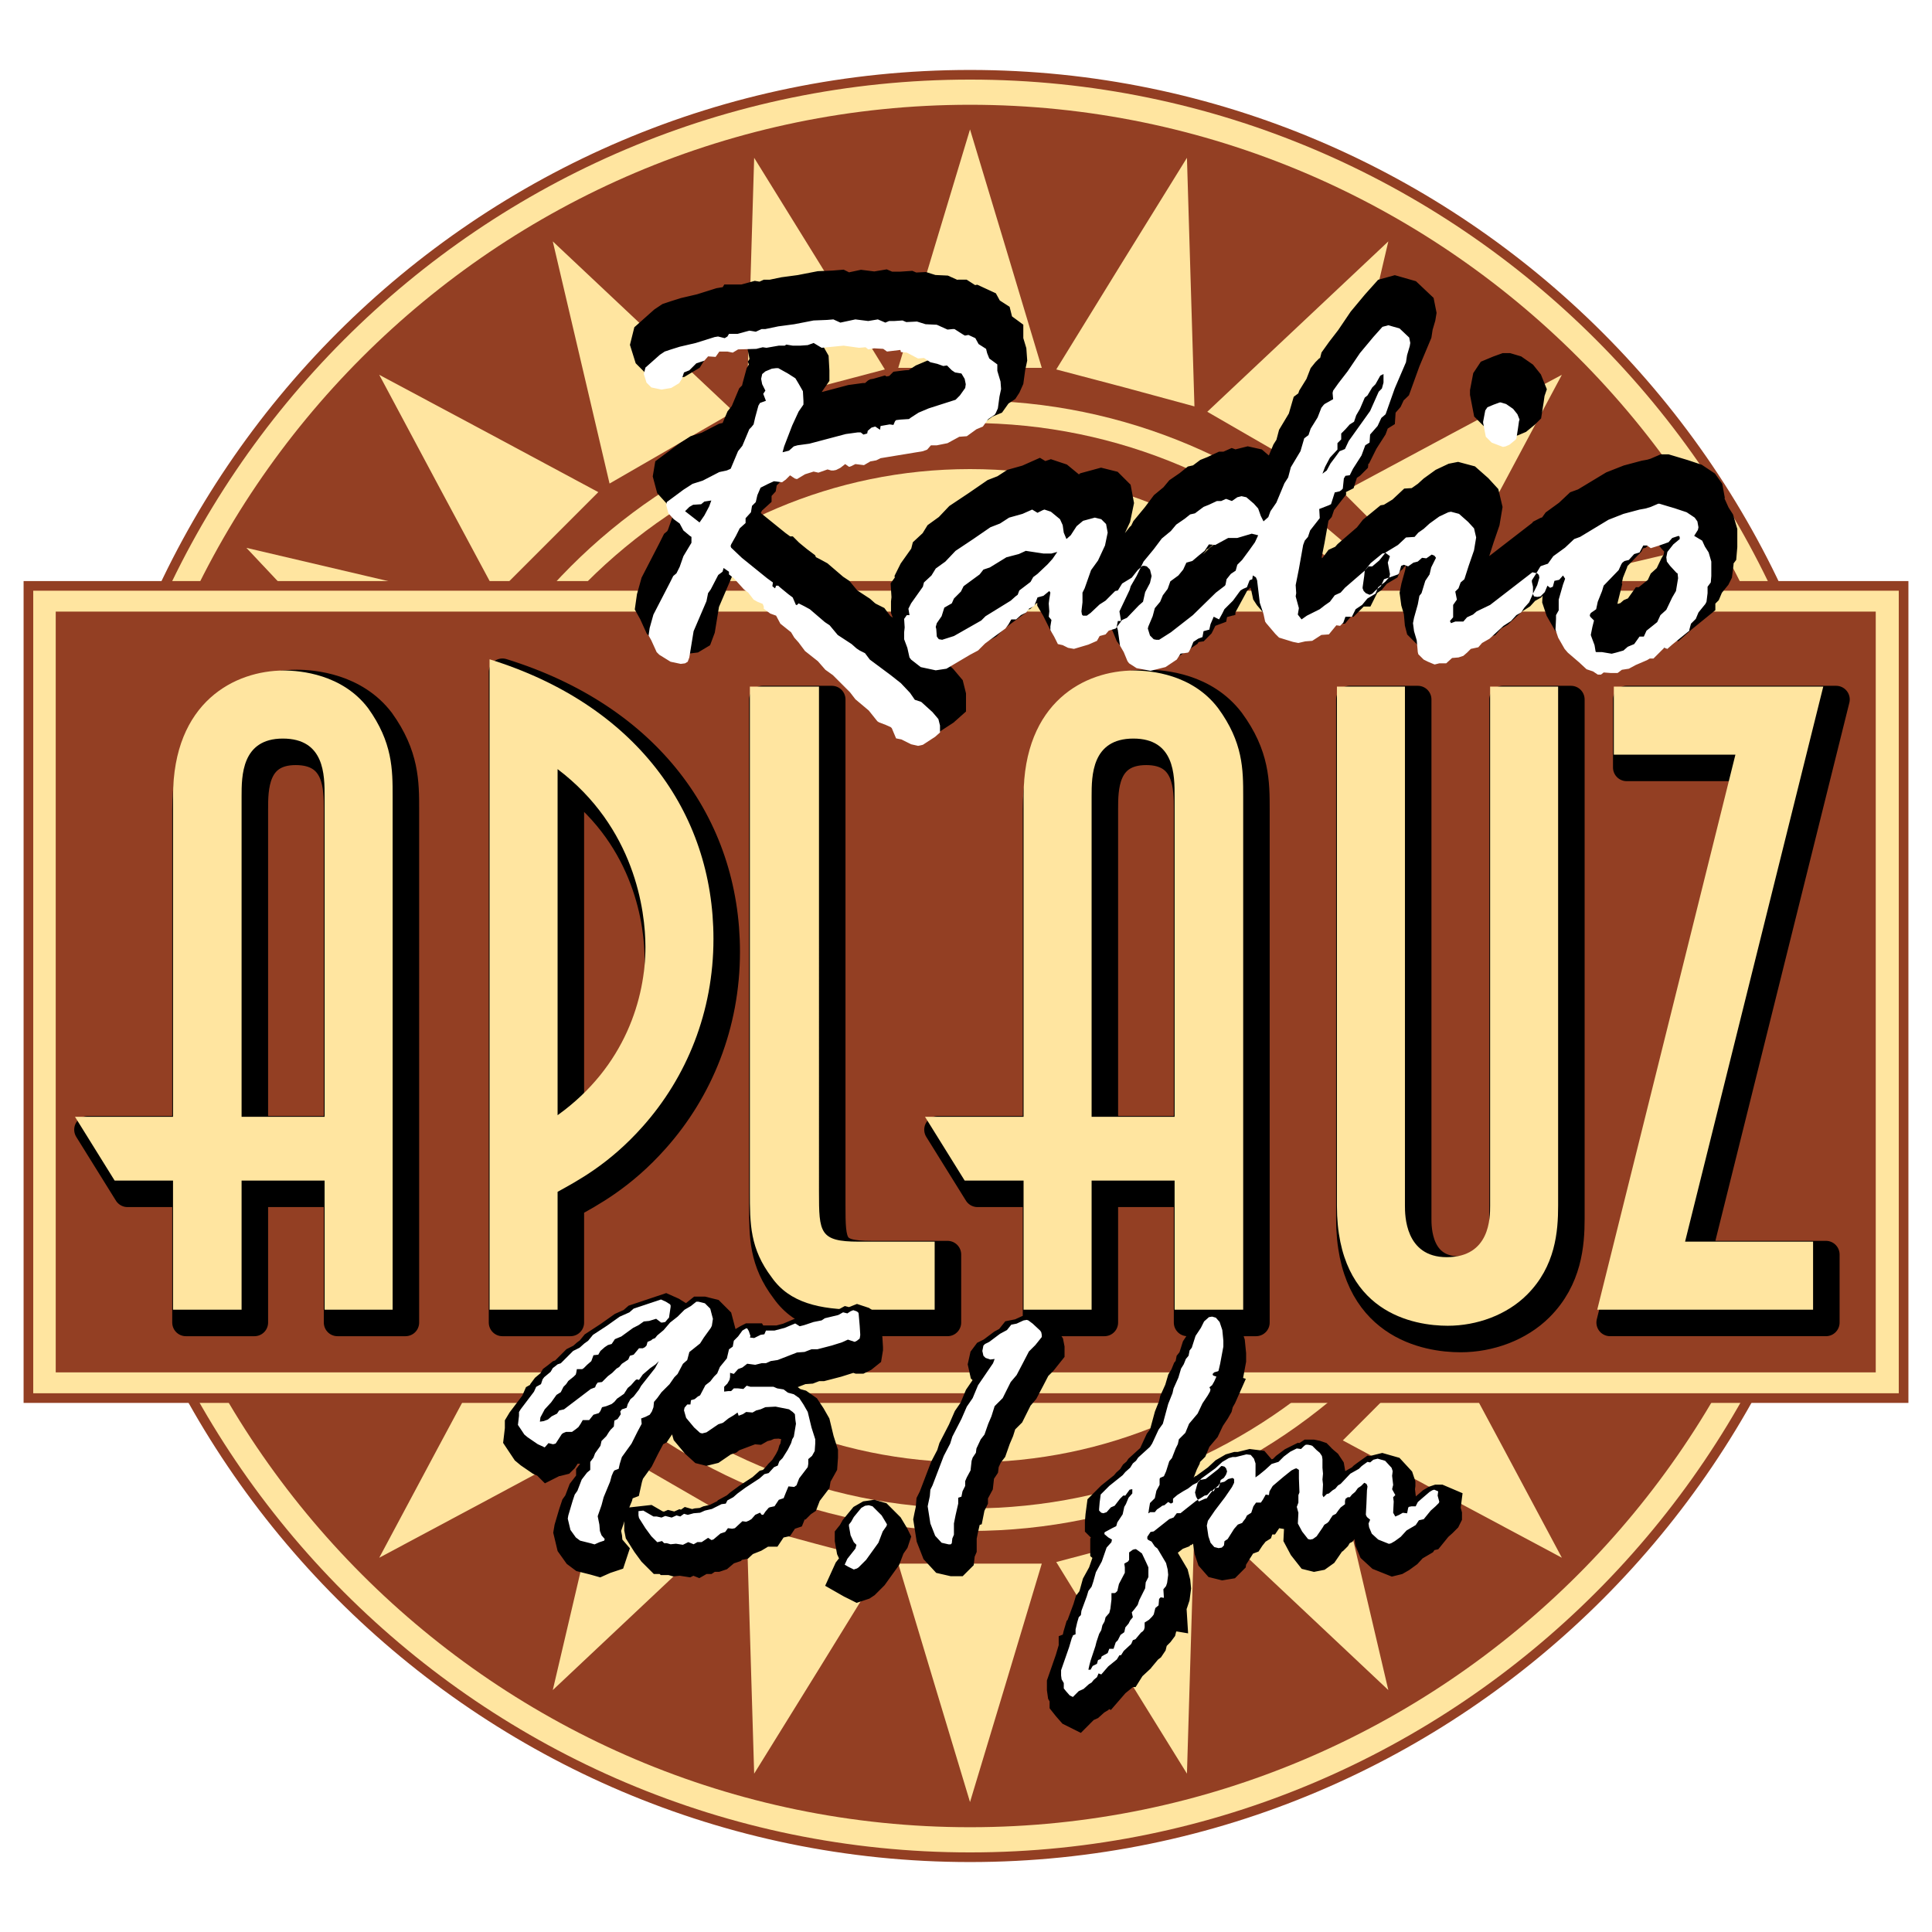
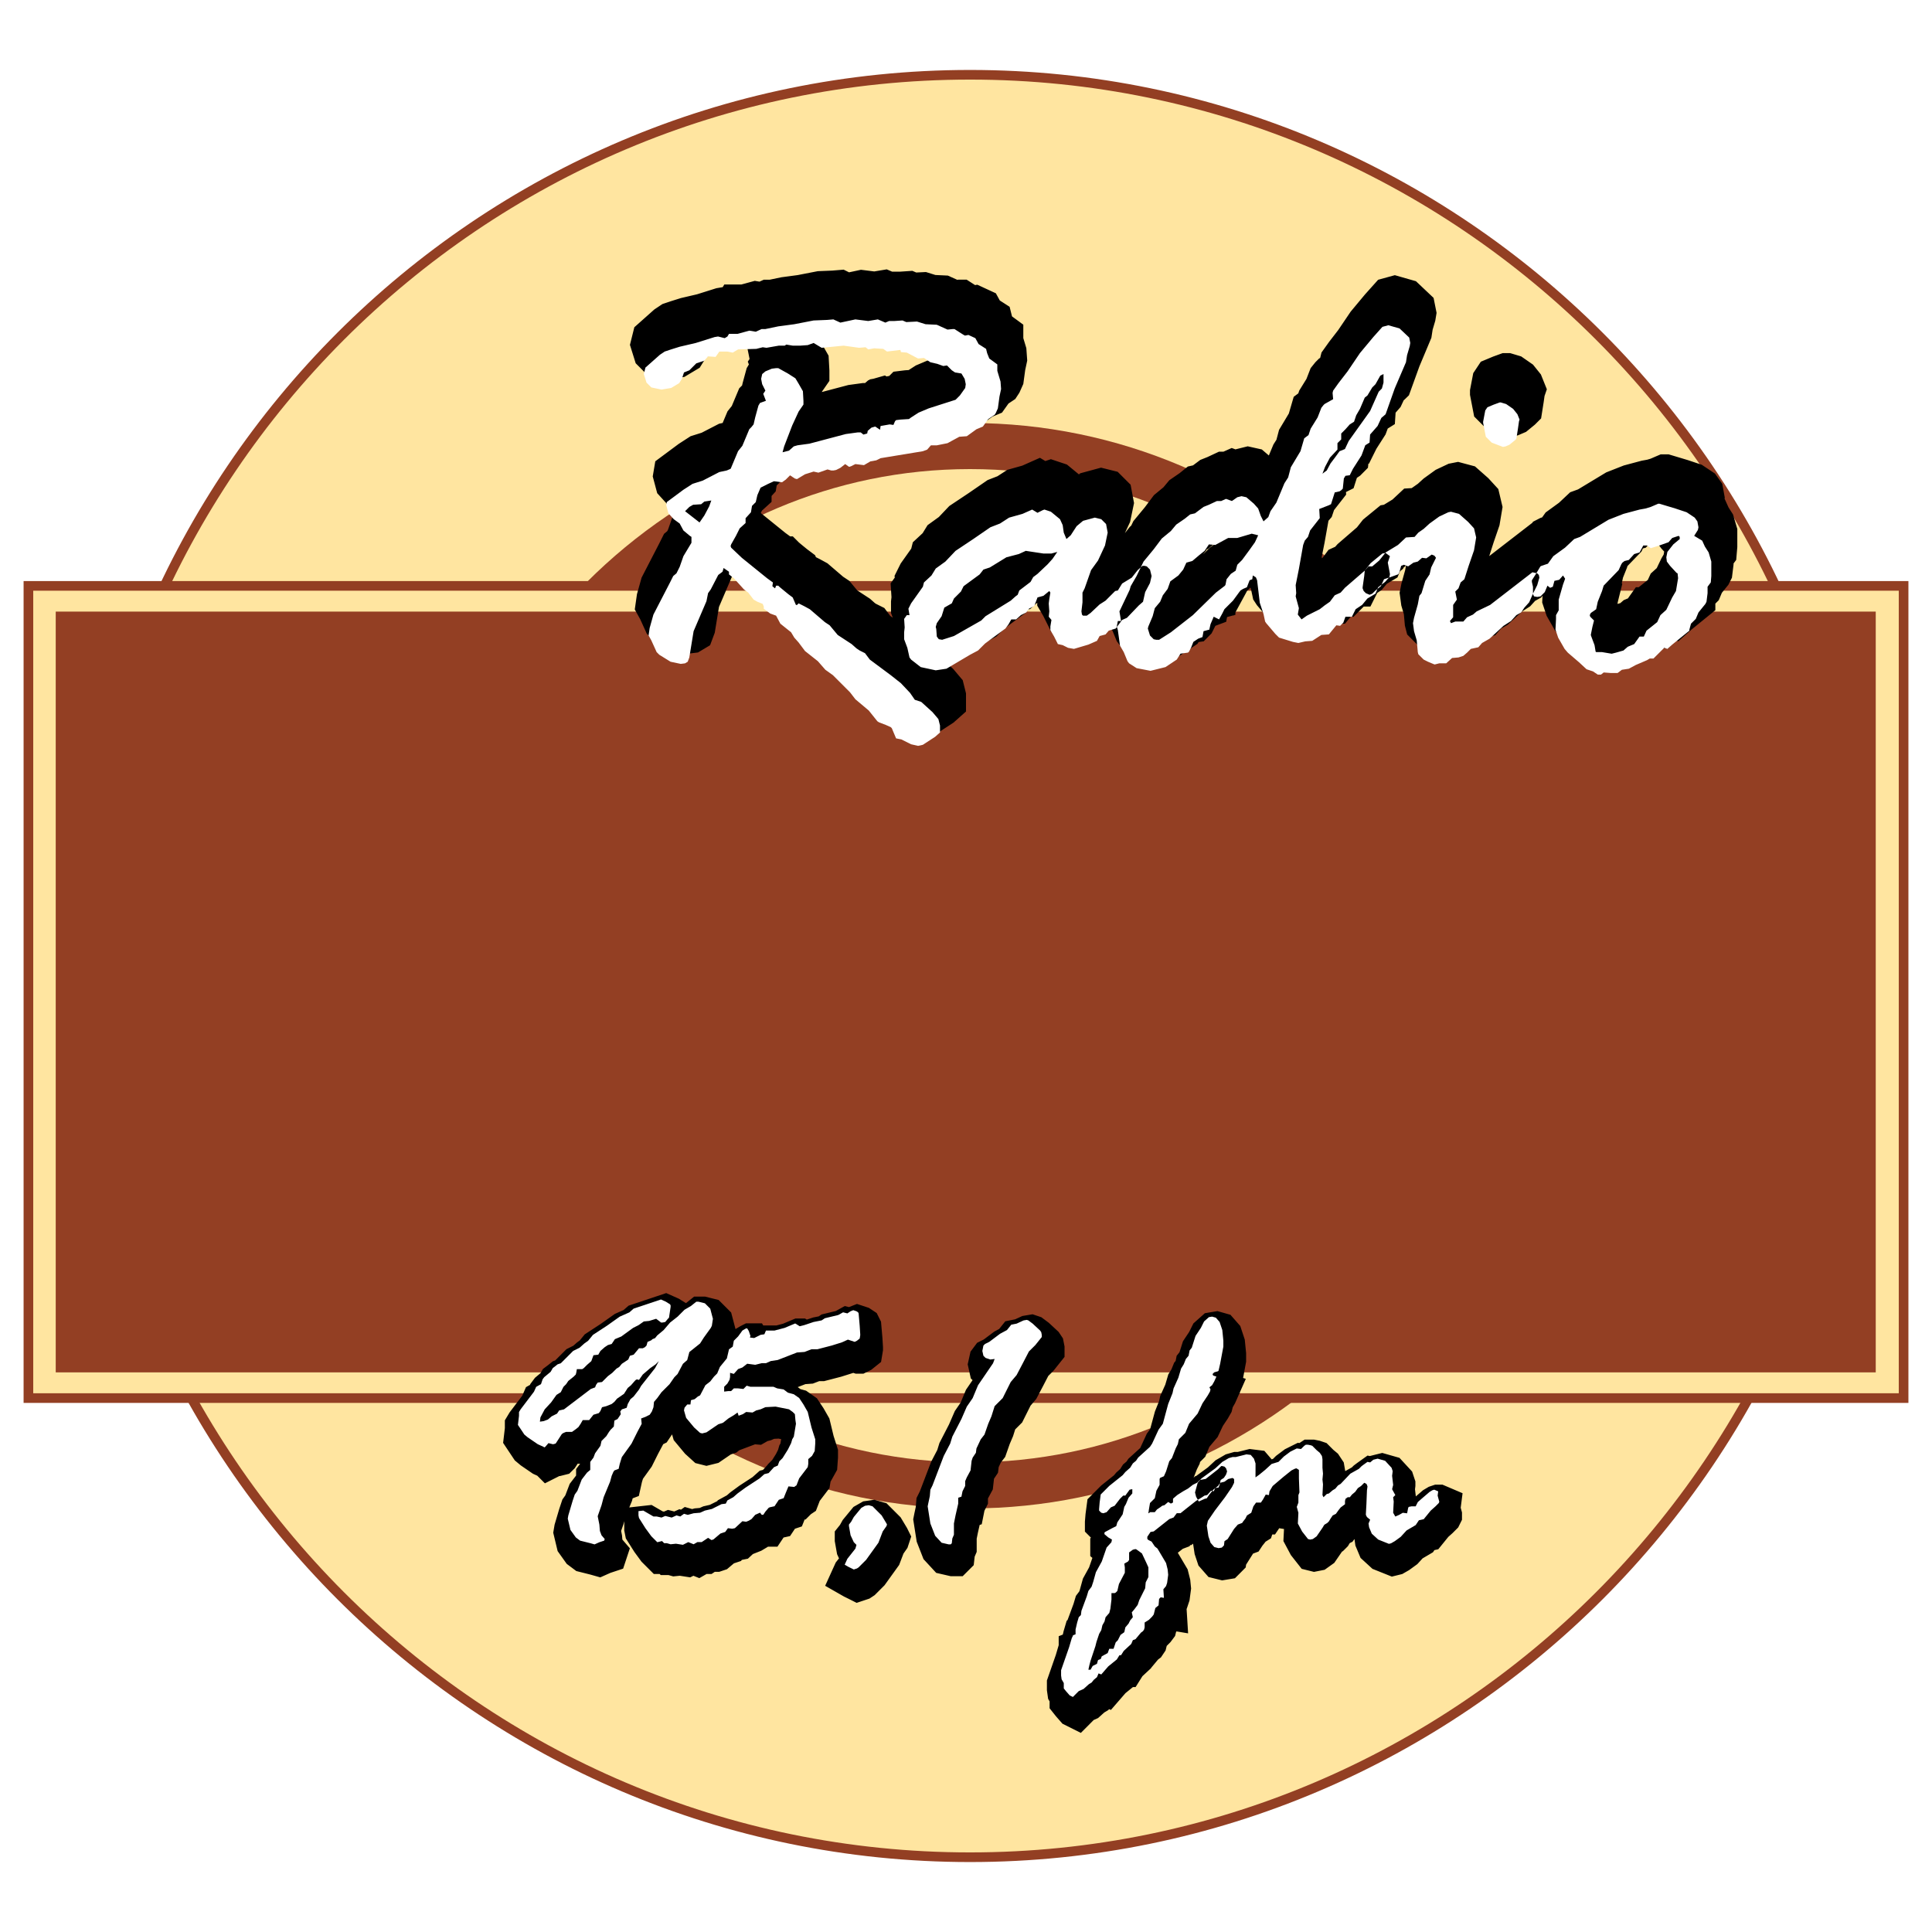
<svg xmlns="http://www.w3.org/2000/svg" version="1.0" id="Layer_1" x="0px" y="0px" width="192.756px" height="192.756px" viewBox="0 0 192.756 192.756" enable-background="new 0 0 192.756 192.756" xml:space="preserve">
  <g>
    <polygon fill-rule="evenodd" clip-rule="evenodd" fill="#FFFFFF" points="0,0 192.756,0 192.756,192.756 0,192.756 0,0  " />
    <path fill-rule="evenodd" clip-rule="evenodd" fill="#FFE5A0" stroke="#933F23" stroke-width="0.962" stroke-miterlimit="2.613" d="   M96.779,7.46c48.95,0,88.868,39.929,88.868,88.892c0,49.016-39.918,88.944-88.868,88.944c-48.949,0-88.868-39.929-88.868-88.944   C7.911,47.389,47.83,7.46,96.779,7.46L96.779,7.46z" />
-     <path fill-rule="evenodd" clip-rule="evenodd" fill="#933F23" d="M96.779,10.453c47.293,0,85.875,38.593,85.875,85.898   c0,47.358-38.582,85.951-85.875,85.951c-47.292,0-85.875-38.593-85.875-85.951C10.904,49.046,49.486,10.453,96.779,10.453   L96.779,10.453z" />
    <polygon fill-rule="evenodd" clip-rule="evenodd" fill="#FFE5A0" points="96.779,12.912 100.359,24.778 103.939,36.699    96.779,36.699 89.618,36.699 93.199,24.778 96.779,12.912  " />
    <polygon fill-rule="evenodd" clip-rule="evenodd" fill="#FFE5A0" points="75.243,15.745 81.763,26.275 88.282,36.859    81.389,38.676 74.495,40.547 74.87,28.146 75.243,15.745  " />
    <polygon fill-rule="evenodd" clip-rule="evenodd" fill="#FFE5A0" points="55.151,24.084 64.182,32.583 73.213,41.082    67.014,44.663 60.815,48.244 57.983,36.164 55.151,24.084  " />
    <polygon fill-rule="evenodd" clip-rule="evenodd" fill="#FFE5A0" points="37.837,37.394 48.738,43.22 59.693,49.1 54.616,54.178    49.54,59.255 43.661,48.298 37.837,37.394  " />
    <polygon fill-rule="evenodd" clip-rule="evenodd" fill="#FFE5A0" points="24.584,54.659 36.661,57.492 48.738,60.324    45.158,66.525 41.577,72.726 33.081,63.692 24.584,54.659  " />
    <polygon fill-rule="evenodd" clip-rule="evenodd" fill="#FFE5A0" points="16.248,74.81 28.646,74.436 41.043,74.062 39.173,80.957    37.355,87.852 26.775,81.331 16.248,74.81  " />
    <polygon fill-rule="evenodd" clip-rule="evenodd" fill="#FFE5A0" points="13.416,96.405 25.279,92.823 37.195,89.242    37.195,96.405 37.195,103.567 25.279,99.986 13.416,96.405  " />
    <polygon fill-rule="evenodd" clip-rule="evenodd" fill="#FFE5A0" points="16.248,118 26.775,111.479 37.355,104.957    39.173,111.853 41.043,118.748 28.646,118.374 16.248,118  " />
    <polygon fill-rule="evenodd" clip-rule="evenodd" fill="#FFE5A0" points="24.584,138.098 33.081,129.064 41.577,120.03    45.158,126.231 48.738,132.432 36.661,135.265 24.584,138.098  " />
    <polygon fill-rule="evenodd" clip-rule="evenodd" fill="#FFE5A0" points="37.837,155.416 43.661,144.512 49.54,133.554    54.616,138.632 59.693,143.71 48.738,149.59 37.837,155.416  " />
    <polygon fill-rule="evenodd" clip-rule="evenodd" fill="#FFE5A0" points="55.151,168.619 57.983,156.538 60.815,144.458    67.014,148.04 73.213,151.621 64.182,160.12 55.151,168.619  " />
    <polygon fill-rule="evenodd" clip-rule="evenodd" fill="#FFE5A0" points="75.243,176.957 74.87,164.557 74.495,152.155    81.389,154.026 88.282,155.844 81.763,166.427 75.243,176.957  " />
    <polygon fill-rule="evenodd" clip-rule="evenodd" fill="#FFE5A0" points="96.779,179.791 93.199,167.924 89.618,156.004    96.779,156.004 103.939,156.004 100.359,167.924 96.779,179.791  " />
    <polygon fill-rule="evenodd" clip-rule="evenodd" fill="#FFE5A0" points="118.422,176.957 111.902,166.427 105.383,155.844    112.275,154.026 119.17,152.155 118.795,164.557 118.422,176.957  " />
    <polygon fill-rule="evenodd" clip-rule="evenodd" fill="#FFE5A0" points="138.514,168.619 129.482,160.12 120.451,151.621    126.65,148.04 132.85,144.458 135.682,156.538 138.514,168.619  " />
    <polygon fill-rule="evenodd" clip-rule="evenodd" fill="#FFE5A0" points="155.828,155.416 144.926,149.59 133.973,143.71    139.049,138.632 144.125,133.554 150.004,144.512 155.828,155.416  " />
    <polygon fill-rule="evenodd" clip-rule="evenodd" fill="#FFE5A0" points="169.08,138.098 157.004,135.265 144.926,132.432    148.508,126.231 152.088,120.03 160.584,129.064 169.08,138.098  " />
    <polygon fill-rule="evenodd" clip-rule="evenodd" fill="#FFE5A0" points="177.416,118 165.02,118.374 152.621,118.748    154.492,111.853 156.309,104.957 166.889,111.479 177.416,118  " />
    <polygon fill-rule="evenodd" clip-rule="evenodd" fill="#FFE5A0" points="180.25,96.405 168.387,99.986 156.469,103.567    156.469,96.405 156.469,89.242 168.387,92.823 180.25,96.405  " />
-     <polygon fill-rule="evenodd" clip-rule="evenodd" fill="#FFE5A0" points="177.416,74.81 166.889,81.331 156.309,87.852    154.492,80.957 152.621,74.062 165.02,74.436 177.416,74.81  " />
    <polygon fill-rule="evenodd" clip-rule="evenodd" fill="#FFE5A0" points="169.08,54.659 160.584,63.692 152.088,72.726    148.508,66.525 144.926,60.324 157.004,57.492 169.08,54.659  " />
    <polygon fill-rule="evenodd" clip-rule="evenodd" fill="#FFE5A0" points="155.828,37.394 150.004,48.298 144.125,59.255    139.049,54.178 133.973,49.1 144.926,43.22 155.828,37.394  " />
    <polygon fill-rule="evenodd" clip-rule="evenodd" fill="#FFE5A0" points="138.514,24.084 135.682,36.164 132.85,48.244    126.65,44.663 120.451,41.082 129.482,32.583 138.514,24.084  " />
    <polygon fill-rule="evenodd" clip-rule="evenodd" fill="#FFE5A0" points="118.422,15.745 118.795,28.146 119.17,40.547    112.275,38.676 105.383,36.859 111.902,26.275 118.422,15.745  " />
    <path fill-rule="evenodd" clip-rule="evenodd" fill="#FFE5A0" d="M96.779,39.959c31.047,0,56.377,25.336,56.377,56.393   c0,31.056-25.33,56.392-56.377,56.392s-56.377-25.336-56.377-56.392C40.402,65.295,65.731,39.959,96.779,39.959L96.779,39.959z" />
    <path fill-rule="evenodd" clip-rule="evenodd" fill="#933F23" d="M96.779,42.204c29.819,0,54.133,24.321,54.133,54.147   c0,29.826-24.314,54.146-54.133,54.146c-29.818,0-54.132-24.32-54.132-54.146C42.646,66.525,66.96,42.204,96.779,42.204   L96.779,42.204z" />
    <path fill-rule="evenodd" clip-rule="evenodd" fill="#FFE5A0" d="M96.779,46.801c27.254,0,49.538,22.236,49.538,49.551   c0,27.261-22.283,49.55-49.538,49.55c-27.253,0-49.537-22.289-49.537-49.55C47.242,69.037,69.525,46.801,96.779,46.801   L96.779,46.801z" />
    <polygon fill-rule="evenodd" clip-rule="evenodd" fill="#FFE5A0" stroke="#933F23" stroke-width="0.962" stroke-miterlimit="2.613" points="   2.835,58.454 189.922,58.454 189.922,139.487 2.835,139.487 2.835,58.454  " />
    <polygon fill-rule="evenodd" clip-rule="evenodd" fill="#933F23" points="5.56,61.019 187.143,61.019 187.143,136.922    5.56,136.922 5.56,61.019  " />
-     <path fill-rule="evenodd" clip-rule="evenodd" stroke="#000000" stroke-width="2.725" stroke-linecap="round" stroke-linejoin="round" stroke-miterlimit="2.613" d="   M8.766,112.708l3.955,6.36h5.825v12.882h6.84v-12.882h8.283v12.882h6.787V80.743c0-2.673,0-5.399-2.458-8.82   c-2.565-3.367-6.733-3.742-8.39-3.742c-4.863,0-11.062,3.101-11.062,12.562v31.965H8.766L8.766,112.708z M25.386,112.708V80.743   c0-2.031,0-5.773,4.115-5.773c4.168,0,4.168,3.635,4.168,5.773v31.965H25.386L25.386,112.708z M56.914,131.95v-11.759   c1.924-1.069,5.13-2.727,8.497-6.521c4.382-4.918,7.054-11.438,7.054-18.708c0-12.722-7.855-23.412-22.337-27.902v64.891H56.914   L56.914,131.95z M56.914,78.017c7.695,5.827,8.764,14.111,8.764,17.746c0,5.025-1.978,11.92-8.764,16.785V78.017L56.914,78.017z    M94.535,125.162h-7.588c-3.901,0-3.955-0.909-3.955-4.971V69.785h-6.893v50.406c0,3.207,0,5.665,2.191,8.552   c1.763,2.513,4.756,3.207,8.657,3.207h7.588V125.162L94.535,125.162z M93.573,112.708l3.954,6.36h5.877v12.882h6.787v-12.882h8.283   v12.882h6.84V80.743c0-2.673,0-5.399-2.512-8.82c-2.564-3.367-6.68-3.742-8.389-3.742c-4.863,0-11.01,3.101-11.01,12.562v31.965   H93.573L93.573,112.708z M110.191,112.708V80.743c0-2.031,0-5.773,4.168-5.773c4.115,0,4.115,3.635,4.115,5.773v31.965H110.191   L110.191,112.708z M134.666,69.785v51.796c0,10.744,7.748,11.973,11.062,11.973c2.885,0,5.877-1.068,7.908-3.1   c2.832-2.833,3.1-6.308,3.1-8.873V69.785h-6.787v51.796c0,1.176,0,5.131-4.328,5.131c-4.168,0-4.168-4.223-4.168-5.131V69.785   H134.666L134.666,69.785z M182.174,131.95v-6.788H169.4l13.787-55.377h-20.895v6.789h12.131l-13.787,55.376H182.174L182.174,131.95   z" />
-     <path fill-rule="evenodd" clip-rule="evenodd" fill="#FFE5A0" d="M7.484,111.425l3.954,6.361h5.825v12.882h6.84v-12.882h8.283   v12.882h6.787V79.46c0-2.673,0-5.399-2.458-8.82c-2.565-3.367-6.733-3.742-8.39-3.742c-4.863,0-11.062,3.101-11.062,12.562v31.964   H7.484L7.484,111.425z M24.103,111.425V79.46c0-2.031,0-5.773,4.115-5.773c4.168,0,4.168,3.635,4.168,5.773v31.964H24.103   L24.103,111.425z M55.631,130.668v-11.76c1.924-1.069,5.13-2.727,8.497-6.521c4.382-4.917,7.054-11.438,7.054-18.708   c0-12.722-7.855-23.412-22.337-27.902v64.892H55.631L55.631,130.668z M55.631,76.734c7.695,5.826,8.764,14.111,8.764,17.746   c0,5.024-1.977,11.92-8.764,16.784V76.734L55.631,76.734z M93.252,123.879h-7.588c-3.901,0-3.954-0.908-3.954-4.971V68.502h-6.894   v50.406c0,3.207,0,5.666,2.191,8.553c1.763,2.512,4.756,3.207,8.657,3.207h7.588V123.879L93.252,123.879z M92.29,111.425   l3.955,6.361h5.878v12.882h6.787v-12.882h8.281v12.882h6.842V79.46c0-2.673,0-5.399-2.512-8.82   c-2.566-3.367-6.68-3.742-8.391-3.742c-4.863,0-11.008,3.101-11.008,12.562v31.964H92.29L92.29,111.425z M108.91,111.425V79.46   c0-2.031,0-5.773,4.168-5.773c4.113,0,4.113,3.635,4.113,5.773v31.964H108.91L108.91,111.425z M133.385,68.502v51.795   c0,10.744,7.748,11.974,11.061,11.974c2.887,0,5.879-1.069,7.908-3.101c2.834-2.833,3.1-6.308,3.1-8.873V68.502h-6.785v51.795   c0,1.176,0,5.132-4.328,5.132c-4.17,0-4.17-4.223-4.17-5.132V68.502H133.385L133.385,68.502z M180.891,130.668v-6.789h-12.771   l13.787-55.376h-20.895v6.789h12.131l-13.787,55.377H180.891L180.891,130.668z" />
    <path fill-rule="evenodd" clip-rule="evenodd" stroke="#000000" stroke-width="3.902" stroke-miterlimit="2.613" d="   M69.418,47.603l-0.427,0.427l1.443,1.123l0.48-0.695l0.481-0.909l0.213-0.588l-0.695,0.107l-0.32,0.267l-0.801,0.053L69.418,47.603   L69.418,47.603z M66.479,32.422l0.481-0.321l0.641-0.214l0.855-0.267l1.603-0.374l1.87-0.588l0.32-0.054h0.054l0.641,0.161   l0.268-0.161l0.16-0.268h0.855l1.176-0.32l0.641,0.107l0.588-0.268h0.374l1.283-0.267l1.603-0.214l1.924-0.374l1.336-0.054   l0.641-0.053l0.107,0.053l0.588,0.268l1.496-0.321l1.283,0.161l0.962-0.161l0.748,0.321l0.374-0.16h0.534l0.802-0.054l0.374,0.16   l1.069-0.053l0.855,0.267l1.122,0.053l1.069,0.481l0.535-0.054h0.16l0.748,0.481l0.267,0.161h0.107l0.267-0.054l0.695,0.321   l0.321,0.588l0.748,0.481l0.107,0.428l0.213,0.534l0.801,0.588v0.641l0.322,1.069l0.053,0.748l-0.16,0.749l-0.16,1.176   l-0.215,0.481l-0.105,0.161l-0.643,0.427l-0.533,0.749l-0.643,0.267L97.1,40.547l-0.748,0.053l-1.176,0.642l-1.069,0.213h-0.588   l-0.374,0.428l-0.427,0.161l-4.222,0.695l-0.427,0.213l-0.588,0.107l-0.641,0.375l-0.855-0.107l-0.428,0.213l-0.16,0.054h-0.053   l-0.375-0.267l-0.48,0.374l-0.428,0.214l-0.267,0.053H83.58l-0.374-0.106l-0.908,0.32l-0.481-0.107l-0.855,0.268l-0.802,0.481   l-0.214-0.053l-0.481-0.321l-0.427,0.428l-0.375,0.267l-0.801-0.107l-0.588,0.267l-0.748,0.375l-0.32,0.748l-0.161,0.695   l-0.374,0.374l-0.107,0.642l-0.535,0.588v0.481l-0.587,0.534l-0.374,0.749l-0.481,0.855l-0.053,0.161l0.053,0.16l1.069,1.016   l2.511,2.031l0.588,0.428l-0.053,0.374l0.267,0.214l0.107-0.267h0.214l0.106,0.106l0.321,0.268l0.588,0.481l0.428,0.321l0.32,0.749   h0.107l0.16-0.161l0.535,0.268l0.587,0.32l1.497,1.283l0.481,0.32l0.801,0.962l1.39,0.909l0.481,0.428l0.32,0.214l0.535,0.267   l0.481,0.642l2.084,1.55l1.015,0.802l0.909,0.962l0.481,0.695l0.641,0.214l1.123,1.016l0.588,0.695l0.16,0.641v0.695l-0.481,0.427   l-1.229,0.802l-0.481,0.106l-0.695-0.16l-0.962-0.481l-0.534-0.107l-0.428-1.016l-0.107-0.107l-0.481-0.214l-0.695-0.267   l-0.16-0.107l-0.855-1.069l-1.336-1.123l-0.534-0.695l-0.428-0.427l-1.282-1.283l-0.749-0.535l-0.748-0.855l-1.282-1.016   l-0.642-0.855l-0.427-0.481l-0.321-0.534l-1.069-0.855l-0.427-0.802l-0.588-0.214l-0.641-0.481v-0.214l-0.107-0.268l-0.534-0.213   l-0.375-0.214l-0.534-0.695l-0.427-0.321l-1.016-1.123l-0.481-0.374V54.07l-0.535-0.374l-0.106,0.374l-0.428,0.321l-0.748,1.443   l-0.267,0.374l-0.161,0.802l-1.282,2.993l-0.428,2.62l-0.16,0.428l-0.267,0.16l-0.428,0.053l-1.015-0.213l-1.122-0.695   l-0.268-0.267l-0.534-1.176l-0.267-0.481l0.107-0.748l0.374-1.336l1.656-3.207l0.321-0.642l0.32-0.267l0.321-0.642l0.374-1.069   l0.802-1.336v-0.267v-0.321l-0.16-0.107l-0.642-0.535l-0.374-0.695l-0.588-0.428l-0.535-0.588l-0.214-0.802l0.054-0.32l1.656-1.23   l0.909-0.588l1.015-0.32l1.657-0.855l0.748-0.161l0.374-0.16l0.053-0.107l0.695-1.657l0.427-0.535l0.695-1.657l0.214-0.214   l0.213-0.267l0.161-0.695l0.32-1.176l0.16-0.267l0.588-0.214l-0.267-0.695l0.214-0.321l-0.321-0.641l-0.107-0.535l0.107-0.481   l0.321-0.267l0.641-0.268l0.428-0.054h0.214l0.961,0.535l0.748,0.481l0.321,0.534l0.428,0.749l0.053,0.962v0.214v0.161   l-0.481,0.695l-0.641,1.39l-0.802,2.084l-0.16,0.588l0.641-0.161l0.481-0.428l0.374-0.107l1.176-0.16l3.634-0.962l1.176-0.16h0.267   h0.054l0.267,0.214l0.374-0.107l0.053-0.267l0.374-0.321l0.374-0.107l0.481,0.321l0.054-0.374l0.908-0.161l0.374,0.054l0.161-0.375   l0.107-0.107l0.427-0.053l0.855-0.054l0.214-0.16l0.748-0.481l1.015-0.428l2.672-0.855l0.428-0.428l0.534-0.748l0.054-0.374   l-0.107-0.535l-0.32-0.535l-0.642-0.107l-0.321-0.213l-0.48-0.481l-0.375,0.054l-0.587-0.214l-0.695-0.161l-0.641-0.427   l-0.588,0.053l-1.123-0.588l-0.588-0.054l-0.053-0.213l-1.336,0.16l-0.374-0.267l-0.909-0.054l-0.587,0.107L87,31.674l-0.641,0.054   l-1.55-0.214l-2.191,0.214l-0.801-0.481l-0.588,0.213l-0.748,0.054h-0.748l-0.642-0.107l-0.16,0.107h-0.588l-1.229,0.214   l-0.374-0.054l-0.641,0.161l-1.817,0.053l-0.535,0.321l-0.534-0.107h-0.802l-0.374,0.535l-0.748-0.054l-0.375,0.428l-0.801,0.267   l-0.695,0.695l-0.534,0.213l-0.214,0.642l-0.267,0.428l-0.802,0.481l-0.962,0.16l-1.015-0.213l-0.481-0.481l-0.267-0.855   l0.16-0.642L66.479,32.422L66.479,32.422z M102.176,56.369l0.16-0.428l1.123-0.855l0.268-0.481l0.426-0.321l1.016-0.962   l0.482-0.535l0.48-0.695l-0.588,0.16h-0.375h-0.428l-1.762-0.267l-0.107,0.054l-0.588,0.267l-1.229,0.321l-1.658,1.016   l-0.641,0.214l-0.373,0.481l-1.604,1.176l-0.267,0.535l-0.695,0.695l-0.214,0.481l-0.748,0.428l-0.267,0.855l-0.481,0.695   L94,59.576l0.053,0.214l0.054,0.748l0.161,0.214l0.053,0.054l0.32,0.053l1.176-0.374l2.726-1.55l0.428-0.427l2.51-1.55l0.482-0.428   L102.176,56.369L102.176,56.369z M90.847,58.774l0.267-0.375h0.268l-0.107-0.641l0.267-0.535l1.176-1.657l0.107-0.427l0.748-0.695   L94,53.75l0.962-0.695l1.015-1.069l1.764-1.176l1.71-1.176l0.961-0.374l0.908-0.588l1.336-0.374l0.963-0.428l0.533,0.321   l0.535-0.268l0.16-0.053l0.641,0.214l0.91,0.748l0.266,0.588l0.107,0.749l0.268,0.642l0.428-0.374l0.588-0.909l0.641-0.535   l1.176-0.32l0.641,0.16l0.482,0.481l0.16,0.855l-0.268,1.283l-0.695,1.496l-0.693,0.962l-0.643,1.817l-0.213,0.428v0.962   l-0.107,0.909l0.053,0.321l0.107,0.107h0.16h0.215l0.373-0.267l0.908-0.855l0.588-0.374l0.963-0.962l0.268-0.054l0.426-0.695   l0.963-0.588l0.588-0.749l0.48-0.428h0.215l0.213,0.054l0.32,0.321l0.16,0.641l-0.16,0.695l-0.48,0.909l-0.215,0.962l-0.426,0.374   l-1.176,1.229l-0.482,0.214l-0.641,0.855l-0.695,0.213l-0.32,0.375l-0.588,0.16l-0.266,0.481l-0.855,0.375l-1.443,0.427   l-0.588-0.107l-0.535-0.267l-0.48-0.107l-0.373-0.749l-0.375-0.641v-0.214v-0.161l0.107-0.641l-0.268-0.321l0.053-0.535   l-0.053-0.749v-0.053l0.053-0.428l0.107-0.641l-0.107-0.16l-0.588,0.481l-0.588,0.16l-0.32,0.855l-0.533,0.267l-0.268,0.374   l-0.535,0.267l-0.48,0.428h-0.48l-0.268,0.481l-0.32,0.428l-2.031,1.496l-0.693,0.695l-0.802,0.427l-2.352,1.39L94,63.906   l-1.496-0.321l-0.962-0.748l-0.16-0.214l-0.214-0.962l-0.321-0.855v-0.695l0.054-0.481L90.847,58.774L90.847,58.774z    M132.85,43.594l-0.268,0.695l0.428-0.321l0.375-0.694l0.48-0.642l0.428-0.588l0.533-0.214l0.375-0.802l2.137-2.994l0.855-1.924   l0.32-0.32l0.16-0.588v-0.855l-0.32,0.16l-0.48,0.855l-0.32,0.321l-0.482,0.801l-0.266,0.214l-0.482,1.123l-0.373,0.641   l-0.215,0.642l-0.426,0.267l-0.428,0.481l-0.428,0.428v0.588l-0.375,0.375v0.641l-0.748,0.802L132.85,43.594L132.85,43.594z    M123.018,54.819l0.428-0.535l0.48-0.321l0.16-0.588l0.48-0.481l0.748-1.016l0.535-0.748l0.32-0.695l-0.641-0.161l-1.443,0.428   h-0.908l-1.283,0.695l-0.641-0.054l-0.428,0.642l-0.535,0.428l-0.693,0.588l-0.588,0.161l-0.322,0.695l-0.48,0.587l-0.801,0.588   l-0.268,0.749l-0.48,0.641l-0.268,0.642l-0.535,0.641l-0.213,0.802l-0.428,1.015l-0.053,0.214l0.213,0.694l0.375,0.375l0.266,0.053   h0.268l1.176-0.748l2.191-1.711l2.299-2.245l0.908-0.695l0.053-0.107L123.018,54.819L123.018,54.819z M112.062,59.522l0.107-0.534   h0.32l-0.16-0.962l1.014-2.138l0.107-0.375l0.588-1.016l0.695-1.443l1.016-1.229l0.801-1.069l0.908-0.748l0.535-0.642l0.855-0.588   l0.533-0.428l0.48-0.107l0.855-0.641l0.535-0.214l0.801-0.374h0.428l0.48-0.214l0.588,0.214l0.535-0.374l0.428-0.107l0.48,0.107   l0.748,0.642l0.428,0.481l0.268,0.748l0.268,0.535l0.48-0.428l0.213-0.588l0.588-0.855l0.803-1.924l0.373-0.588l0.268-1.015   l0.961-1.604l0.375-1.283l0.428-0.32l0.213-0.642l0.695-1.123l0.373-0.962l0.215-0.268l0.107-0.107l0.854-0.481l-0.053-0.588   v-0.053l0.053-0.214l0.535-0.748l0.908-1.176l1.229-1.817l1.336-1.604l0.91-1.016l0.586-0.161l1.123,0.321l0.961,0.909l0.107,0.535   l-0.053,0.32l-0.268,0.909l-0.107,0.695l-1.121,2.673l-0.908,2.512l-0.055,0.054l-0.373,0.32l-0.375,0.802l-0.748,0.855   l-0.053,0.802l-0.428,0.267l-0.375,1.016l-0.854,1.336l-0.32,0.642l-0.428,0.053l-0.16,0.268l-0.107,1.015l-0.16,0.161l-0.16,0.107   l-0.48,0.107l-0.375,1.176l-0.213,0.107l-0.963,0.374l0.053,0.909l-0.961,1.229l-0.215,0.642l-0.32,0.374l-0.16,0.428l-0.428,2.405   l-0.32,1.604l0.053,0.802l-0.053,0.321l0.32,1.176l-0.105,0.642l0.373,0.481l0.535-0.374l1.281-0.642l0.482-0.374l0.533-0.374   l0.482-0.642l0.586-0.267l0.428-0.481l1.979-1.71l0.588-0.748l1.176-0.962l0.32-0.053l0,0l0.428,0.321l-0.215,0.642l0.215,1.122   v0.054l-0.055,0.267l-0.428,0.481l-0.693,0.535l-0.268,0.642l-0.803,0.481l-0.533,0.642l-0.641,0.427l-0.375,0.749h-0.641   l-0.215,0.588l-0.32,0.321l-0.373-0.054l-0.748,0.909l-0.75,0.053l-0.908,0.588l-0.693,0.053l-0.695,0.161l-0.535-0.107   l-1.389-0.428l-0.375-0.374l-0.908-1.069l-0.105-0.161l-0.16-0.749l-0.375-1.122l-0.268-2.245l-0.107-0.267l-0.053-0.054   l-0.268-0.161l-0.053,0.375l-0.268,0.107l-0.268,0.695l-0.373,0.161l-0.268,0.16l-0.16,0.214l-0.588,0.802l-0.855,0.855   l-0.213,0.428l-0.32,0.588l-0.535-0.267l-0.32,0.748l-0.107,0.481v0.053l-0.588,0.16l-0.105,0.588l-0.428,0.16l-0.482,0.321   l-0.213,0.535l-0.215,0.428l-0.105,0.106l-0.748,0.107l-0.375,0.588l-1.121,0.748l-1.496,0.374l-1.391-0.267l-0.748-0.481   l-0.16-0.214l-0.373-0.909l-0.375-0.641l-0.213-1.55L112.062,59.522L112.062,59.522z M150.27,37.18h0.107l0.535,0.16l0.693,0.481   l0.428,0.534l0.215,0.535l-0.055,0.16l-0.105,0.749l-0.16,1.016l-0.107,0.107l-0.588,0.481l-0.375,0.16l-0.266,0.054l-1.123-0.428   l-0.588-0.588l-0.268-1.39v-0.106l0.215-1.123l0.213-0.321l0.641-0.267L150.27,37.18L150.27,37.18z M136.805,53.963l0.373-0.427   h0.375l0.693-0.588l0.643-0.801l1.229-0.749l0.801-0.749l0.855-0.053l0.375-0.428l0.533-0.374l0.588-0.535l0.963-0.695l0.908-0.428   l0.268-0.053l0.801,0.214l0.908,0.802l0.588,0.641l0.215,0.909l-0.215,1.283l-0.533,1.55l-0.428,1.336l-0.375,0.321l-0.213,0.588   l-0.32,0.321l0.16,0.802l-0.375,0.535v1.229l-0.32,0.374l0.107,0.214l0.428-0.161h0.801l0.373-0.427l0.588-0.268l0.375-0.321   l1.336-0.641l4.221-3.261l0.482,0.107l0.16,0.16l0.053,0.268l-0.213,0.748l-0.428,0.855l-0.375,0.909l-0.48,0.481l-0.32,0.481   l-0.48,0.267l-0.535,0.588l-0.748,0.481l-1.389,1.283l-0.748,0.428l-0.375,0.428l-0.748,0.16l-0.375,0.374l-0.373,0.321l-0.48,0.16   l-0.643,0.053l-0.588,0.535h-0.693l-0.428,0.107h-0.055l-0.641-0.267l-0.428-0.214l-0.533-0.535l-0.055-0.214l-0.105-1.176   l-0.268-0.909l-0.107-0.801l0.107-0.535l0.373-1.336l0.16-0.855l0.215-0.268l0.373-1.229l0.428-0.641l0.16-0.695l0.482-0.962   l-0.162-0.214l-0.266-0.107l-0.535,0.375l-0.428-0.054l-0.428,0.375l-0.428,0.107l-0.533,0.374l-0.428-0.161l-0.268,0.107   l-0.213,0.749l-0.107,0.107l-0.748,0.267l-0.641,0.214l-0.322,0.695l-0.533,0.428l-0.32,0.321l-0.268,0.107l-0.375-0.161   l-0.213-0.213l-0.107-0.268v-0.107l0.16-1.123L136.805,53.963L136.805,53.963z M159.248,58.561l0.428,0.374l-0.16,0.642   l-0.16,0.802l0.053,0.16l0.32,0.855l0.107,0.642l0.053,0.053h0.588l0.963,0.16l0.428-0.107l0.748-0.213l0.428-0.375l0.641-0.267   l0.533-0.749h0.428l0.268-0.588l1.068-0.855l0.32-0.695l0.588-0.534l0.588-1.229l0.375-0.641l0.213-1.283l-0.053-0.481   l-0.107-0.053l-0.641-0.695l-0.32-0.427l-0.055-0.428l0.107-0.535l0.588-0.749l0.641-0.534v-0.214l-0.105-0.107l-0.643,0.214   l-0.373,0.428l-0.16,0.053l-0.748,0.268l-0.855,0.267l-0.375-0.267h-0.373l-0.375,0.695l-0.533,0.16l-0.535,0.588l-0.428,0.107   l-0.213,0.161l-0.107,0.16l-0.268,0.588l-1.496,1.55l-0.16,0.535l-0.428,1.069l-0.16,0.748l-0.533,0.375l-0.107,0.213V58.561   L159.248,58.561z M153.477,55.086v-0.16l0.375-0.588l0.48-0.802l0.105-0.054l0.643-0.214l0.533-0.748l1.176-0.855l0.91-0.855   l0.588-0.214l2.832-1.71l1.496-0.588l1.602-0.428l0.588-0.107l0.535-0.16l0.748-0.321h0.107l1.604,0.481l1.121,0.374l0.803,0.535   l0.266,0.374l0.107,0.588l-0.053,0.268l-0.375,0.588l0.803,0.481l0.266,0.588l0.375,0.588l0.268,0.909v1.443l-0.055,0.642   l-0.32,0.427v0.642l-0.105,0.855l-0.107,0.213l-0.695,0.855l-0.268,0.642l-0.48,0.481l-0.16,0.588v0.107l-1.711,1.39l-0.48,0.427   l-0.32-0.107l-1.068,1.069h-0.375l-0.268,0.161l-1.121,0.481l-0.695,0.375l-0.693,0.106l-0.428,0.321h-0.695l-0.695-0.054   l-0.266,0.214h-0.322l-0.48-0.321l-0.641-0.214l-0.748-0.695l-1.123-0.962l-0.32-0.374l-0.641-1.123l-0.268-0.802l0,0l0.053-1.069   V58.4l0.268-0.481V56.85l0.428-1.497l0.213-0.588l-0.213-0.321l-0.375,0.428l-0.48,0.106l-0.16,0.588l-0.268,0.107l-0.268-0.213   l-0.266,0.641l-0.428,0.428l-0.32,0.054l-0.322-0.054l-0.053-0.107l-0.053-0.107v-0.749L153.477,55.086L153.477,55.086z" />
    <path fill-rule="evenodd" clip-rule="evenodd" fill="#FFFFFF" d="M68.777,50.575l-0.427,0.428l1.443,1.123l0.48-0.695l0.481-0.909   l0.214-0.588l-0.695,0.107l-0.32,0.267l-0.802,0.053L68.777,50.575L68.777,50.575z M65.838,35.395l0.481-0.321l0.641-0.214   l0.855-0.267l1.603-0.374l1.871-0.588l0.32-0.053h0.054l0.641,0.16l0.267-0.16l0.161-0.268h0.854l1.176-0.32l0.641,0.106   l0.588-0.267h0.374l1.282-0.267l1.603-0.214l1.924-0.374l1.336-0.054l0.641-0.053l0.107,0.053l0.588,0.267l1.496-0.32l1.283,0.16   l0.961-0.16l0.748,0.32l0.375-0.16h0.534l0.802-0.053l0.374,0.16l1.069-0.053l0.855,0.267l1.122,0.053l1.069,0.481l0.534-0.053   h0.16l0.748,0.481l0.268,0.161h0.107l0.267-0.054l0.694,0.321l0.321,0.588l0.749,0.481l0.105,0.427l0.215,0.535l0.801,0.588v0.642   l0.32,1.069l0.055,0.748l-0.16,0.749l-0.16,1.176l-0.215,0.481l-0.107,0.16l-0.641,0.428l-0.535,0.749l-0.64,0.267l-0.962,0.695   l-0.748,0.054l-1.176,0.641l-1.069,0.214h-0.588l-0.374,0.428l-0.428,0.16l-4.222,0.695l-0.427,0.213l-0.588,0.107l-0.641,0.374   l-0.855-0.106l-0.428,0.213l-0.16,0.054h-0.054l-0.374-0.267l-0.48,0.374l-0.428,0.214l-0.267,0.053h-0.214l-0.374-0.107   l-0.909,0.321l-0.48-0.107l-0.855,0.268l-0.801,0.481l-0.214-0.054l-0.481-0.321l-0.428,0.428l-0.374,0.267l-0.802-0.106   l-0.587,0.267l-0.748,0.374l-0.321,0.749l-0.16,0.695l-0.375,0.374l-0.106,0.642l-0.535,0.588v0.481L73.8,52.713l-0.374,0.749   l-0.481,0.855l-0.053,0.161l0.053,0.16l1.069,1.016l2.512,2.031l0.588,0.428l-0.054,0.374l0.267,0.214l0.107-0.268h0.213   l0.107,0.107l0.321,0.268l0.587,0.481l0.428,0.32l0.321,0.749h0.107l0.16-0.16l0.534,0.268l0.588,0.32l1.497,1.283l0.48,0.32   l0.802,0.962l1.389,0.909l0.481,0.427l0.32,0.214l0.534,0.267l0.481,0.641l2.084,1.55l1.015,0.802l0.909,0.962l0.481,0.695   l0.641,0.213l1.122,1.016l0.588,0.695l0.161,0.642v0.695l-0.481,0.427l-1.229,0.802l-0.481,0.107l-0.694-0.16l-0.962-0.481   l-0.535-0.107l-0.427-1.016l-0.107-0.106l-0.481-0.214l-0.695-0.268l-0.16-0.106l-0.855-1.069l-1.336-1.123l-0.535-0.695   l-0.427-0.428l-1.283-1.283l-0.748-0.535l-0.748-0.855l-1.283-1.016l-0.641-0.855l-0.428-0.481l-0.32-0.535l-1.069-0.855   l-0.427-0.802l-0.588-0.214l-0.641-0.481v-0.213l-0.107-0.268l-0.535-0.214l-0.374-0.213l-0.534-0.695l-0.428-0.32l-1.015-1.123   l-0.481-0.375v-0.267l-0.535-0.374l-0.107,0.374l-0.427,0.321l-0.749,1.443l-0.267,0.374l-0.161,0.802l-1.282,2.993l-0.428,2.619   l-0.16,0.428l-0.267,0.16l-0.428,0.054l-1.015-0.214l-1.123-0.695l-0.267-0.268l-0.534-1.176l-0.268-0.481l0.107-0.748l0.374-1.336   l1.657-3.207l0.321-0.642l0.32-0.267l0.321-0.642l0.374-1.069l0.802-1.336v-0.267v-0.321l-0.161-0.106l-0.641-0.535l-0.374-0.695   l-0.588-0.428l-0.535-0.588l-0.213-0.802l0.054-0.321l1.656-1.229l0.909-0.588l1.015-0.321l1.657-0.855l0.748-0.161l0.374-0.16   l0.053-0.107l0.695-1.657l0.428-0.534l0.695-1.657l0.213-0.214l0.214-0.267l0.16-0.695l0.321-1.176l0.16-0.267l0.588-0.214   l-0.267-0.695l0.214-0.321l-0.321-0.642L75.938,37.8l0.107-0.481l0.321-0.268l0.641-0.267l0.428-0.054h0.213l0.962,0.535   l0.748,0.481l0.321,0.535l0.427,0.749l0.054,0.962v0.214v0.16l-0.481,0.695l-0.641,1.39l-0.802,2.084l-0.16,0.588l0.641-0.161   l0.481-0.428l0.374-0.107l1.176-0.16l3.634-0.962l1.175-0.161h0.268h0.053l0.267,0.214l0.375-0.107l0.053-0.267l0.374-0.321   l0.374-0.106l0.481,0.321l0.053-0.375l0.909-0.16l0.374,0.053l0.16-0.374l0.107-0.107l0.428-0.053l0.855-0.054l0.214-0.16   l0.748-0.481l1.015-0.427l2.672-0.855l0.428-0.428l0.534-0.748l0.054-0.375L96.245,37.8l-0.321-0.535l-0.641-0.107l-0.321-0.214   l-0.481-0.481l-0.374,0.053l-0.588-0.213l-0.694-0.161l-0.642-0.427l-0.588,0.053l-1.122-0.588l-0.588-0.054l-0.053-0.214   l-1.336,0.161l-0.374-0.267l-0.909-0.054l-0.587,0.107l-0.268-0.214L85.717,34.7l-1.55-0.214L81.977,34.7l-0.801-0.481   l-0.588,0.213l-0.748,0.053h-0.748l-0.641-0.106l-0.16,0.106h-0.588L76.472,34.7l-0.374-0.054l-0.642,0.161L73.64,34.86   l-0.534,0.321l-0.535-0.107H71.77l-0.374,0.534l-0.748-0.053l-0.375,0.428l-0.801,0.267l-0.695,0.695l-0.535,0.214L68.029,37.8   l-0.267,0.427l-0.802,0.481l-0.962,0.16l-1.015-0.214l-0.481-0.481l-0.267-0.855l0.16-0.642L65.838,35.395L65.838,35.395z    M101.535,59.341l0.16-0.428l1.121-0.855l0.268-0.481l0.428-0.321l1.016-0.962l0.48-0.534l0.48-0.695l-0.586,0.16h-0.375H104.1   l-1.764-0.267l-0.105,0.053l-0.588,0.267l-1.23,0.321l-1.656,1.016l-0.641,0.213l-0.375,0.481l-1.603,1.176l-0.267,0.534   l-0.695,0.695l-0.214,0.481l-0.748,0.428l-0.267,0.855l-0.481,0.695l-0.107,0.375l0.053,0.213l0.054,0.749l0.16,0.214l0.054,0.053   L94,63.831l1.176-0.375l2.725-1.55l0.427-0.428l2.512-1.55l0.48-0.428L101.535,59.341L101.535,59.341z M90.206,61.746l0.267-0.374   h0.267l-0.107-0.642l0.268-0.534l1.175-1.657l0.107-0.427l0.749-0.695l0.427-0.695l0.962-0.695l1.015-1.069l1.764-1.176   l1.711-1.176l0.961-0.374l0.908-0.588l1.336-0.375l0.963-0.428l0.533,0.321l0.535-0.268l0.16-0.054l0.641,0.214l0.908,0.748   l0.268,0.588l0.107,0.749l0.268,0.642l0.426-0.375l0.59-0.909l0.641-0.535l1.176-0.32l0.641,0.16l0.48,0.481l0.16,0.855   l-0.266,1.283l-0.695,1.497l-0.695,0.962l-0.641,1.818L108,59.127v0.962l-0.105,0.909l0.053,0.321l0.107,0.107h0.16h0.213   l0.375-0.268l0.908-0.855l0.588-0.374l0.961-0.962l0.268-0.053l0.428-0.695l0.963-0.588l0.588-0.749l0.48-0.427h0.213l0.215,0.054   l0.32,0.32l0.16,0.642l-0.16,0.695l-0.48,0.909l-0.215,0.962l-0.428,0.375l-1.176,1.229l-0.48,0.213l-0.641,0.855l-0.695,0.214   l-0.32,0.374l-0.588,0.16l-0.268,0.481l-0.855,0.374l-1.441,0.428l-0.588-0.107l-0.535-0.267l-0.48-0.107l-0.375-0.749   l-0.373-0.642v-0.213v-0.161l0.107-0.642l-0.268-0.32l0.053-0.535l-0.053-0.749v-0.053l0.053-0.428l0.107-0.642l-0.107-0.16   l-0.588,0.481l-0.588,0.16l-0.32,0.856l-0.535,0.267l-0.266,0.375l-0.535,0.267l-0.48,0.428h-0.48l-0.268,0.481l-0.32,0.428   l-2.031,1.497L97.581,64.9l-0.802,0.427l-2.351,1.39l-1.069,0.161l-1.497-0.321l-0.961-0.749l-0.161-0.214l-0.214-0.962   l-0.32-0.855v-0.695l0.053-0.481L90.206,61.746L90.206,61.746z M132.209,46.566l-0.268,0.695l0.428-0.321l0.373-0.695l0.482-0.641   l0.426-0.588l0.535-0.214L134.561,44l2.137-2.994l0.855-1.924l0.32-0.321l0.16-0.588v-0.855l-0.32,0.16l-0.48,0.855l-0.322,0.321   l-0.48,0.802l-0.268,0.214l-0.48,1.122l-0.373,0.642l-0.215,0.641l-0.428,0.268l-0.428,0.481l-0.426,0.428v0.588l-0.375,0.374   v0.642l-0.748,0.802L132.209,46.566L132.209,46.566z M122.375,57.791l0.428-0.535l0.482-0.321l0.16-0.588l0.48-0.481l0.748-1.016   l0.533-0.749l0.322-0.695l-0.643-0.16l-1.441,0.427h-0.91l-1.281,0.695l-0.641-0.054l-0.428,0.642l-0.535,0.428l-0.695,0.588   l-0.588,0.16l-0.32,0.695l-0.48,0.588l-0.803,0.588l-0.266,0.749l-0.482,0.642l-0.266,0.641l-0.535,0.642l-0.213,0.802   l-0.428,1.016l-0.055,0.214l0.215,0.695l0.373,0.374l0.268,0.054h0.268l1.176-0.749l2.191-1.71l2.297-2.245l0.908-0.695   l0.055-0.107L122.375,57.791L122.375,57.791z M111.422,62.495l0.105-0.535h0.32l-0.16-0.962l1.016-2.138l0.107-0.374l0.588-1.016   l0.695-1.443l1.014-1.229l0.803-1.069l0.908-0.749l0.533-0.641l0.855-0.588l0.535-0.428l0.48-0.107l0.855-0.642l0.535-0.214   l0.801-0.374h0.428l0.48-0.214l0.588,0.214l0.535-0.374l0.426-0.107l0.482,0.107l0.748,0.641l0.428,0.481l0.266,0.748l0.268,0.535   l0.48-0.428l0.215-0.588l0.588-0.855l0.801-1.925l0.375-0.588l0.268-1.016l0.961-1.604l0.375-1.283l0.426-0.321l0.215-0.641   l0.695-1.123l0.373-0.962l0.213-0.267l0.107-0.107l0.855-0.481l-0.053-0.588v-0.054l0.053-0.214l0.535-0.749l0.908-1.176   l1.229-1.817l1.336-1.604l0.908-1.016l0.588-0.16l1.123,0.32l0.961,0.909l0.107,0.535l-0.053,0.32l-0.268,0.909l-0.107,0.695   l-1.123,2.619l-0.908,2.566l-0.053,0.053l-0.375,0.321l-0.373,0.802l-0.748,0.855l-0.053,0.802l-0.428,0.267l-0.375,1.016   l-0.855,1.336l-0.32,0.641l-0.428,0.054l-0.16,0.267l-0.105,1.016l-0.16,0.161l-0.162,0.107l-0.48,0.106l-0.373,1.176l-0.215,0.107   l-0.961,0.374l0.053,0.909l-0.961,1.229l-0.215,0.641l-0.32,0.375l-0.16,0.428l-0.428,2.405l-0.32,1.604l0.053,0.802l-0.053,0.321   l0.32,1.176l-0.107,0.642l0.375,0.481l0.533-0.374l1.283-0.642l0.48-0.374l0.535-0.375l0.48-0.641l0.588-0.268l0.428-0.481   l1.977-1.71l0.588-0.748l1.176-0.962l0.32-0.053l0,0l0.428,0.321l-0.213,0.641l0.213,1.123v0.053l-0.053,0.268l-0.428,0.481   l-0.695,0.535l-0.266,0.641l-0.803,0.481l-0.533,0.641l-0.643,0.428l-0.373,0.749h-0.643l-0.213,0.588l-0.32,0.321l-0.375-0.054   l-0.748,0.909l-0.748,0.053l-0.908,0.588l-0.695,0.053l-0.693,0.161l-0.535-0.107l-1.389-0.428l-0.375-0.374l-0.908-1.069   l-0.107-0.16l-0.16-0.749l-0.373-1.123l-0.268-2.245l-0.107-0.267l-0.053-0.053l-0.268-0.161l-0.053,0.375l-0.268,0.106   l-0.268,0.695l-0.373,0.16l-0.268,0.161l-0.16,0.213l-0.588,0.802l-0.855,0.855l-0.213,0.428l-0.322,0.588l-0.533-0.267   l-0.32,0.748l-0.107,0.481v0.054l-0.588,0.16l-0.107,0.588l-0.428,0.16l-0.48,0.321l-0.213,0.534l-0.215,0.428l-0.107,0.107   l-0.748,0.107l-0.373,0.588l-1.123,0.749l-1.496,0.374l-1.389-0.267l-0.748-0.481l-0.16-0.213l-0.375-0.909l-0.373-0.641   l-0.215-1.55L111.422,62.495L111.422,62.495z M149.629,40.152h0.107l0.533,0.16l0.695,0.481l0.428,0.535l0.213,0.535l-0.053,0.16   l-0.107,0.749l-0.16,1.015l-0.105,0.107l-0.588,0.481l-0.375,0.16l-0.268,0.054l-1.121-0.428l-0.588-0.588l-0.268-1.39v-0.107   l0.213-1.123l0.215-0.32l0.641-0.268L149.629,40.152L149.629,40.152z M136.162,56.936l0.375-0.427h0.373l0.695-0.588l0.641-0.802   l1.23-0.748l0.801-0.749l0.855-0.054l0.373-0.427l0.535-0.374l0.588-0.535l0.961-0.695l0.908-0.428l0.268-0.053l0.803,0.213   l0.908,0.802l0.588,0.642l0.213,0.909l-0.213,1.283l-0.535,1.55l-0.428,1.336l-0.373,0.321l-0.215,0.588l-0.32,0.32l0.16,0.802   l-0.373,0.534v1.229l-0.32,0.374l0.105,0.214l0.428-0.16h0.803l0.373-0.428l0.588-0.267l0.375-0.321l1.336-0.642l4.221-3.26   l0.48,0.107l0.16,0.16l0.055,0.267l-0.215,0.749l-0.428,0.855l-0.373,0.855l-0.48,0.535l-0.322,0.481l-0.48,0.267l-0.533,0.588   l-0.748,0.481l-1.391,1.283l-0.748,0.428l-0.373,0.427l-0.748,0.161l-0.375,0.374l-0.373,0.321l-0.482,0.16l-0.641,0.054   l-0.588,0.534h-0.695l-0.428,0.107h-0.053l-0.641-0.267l-0.428-0.214l-0.535-0.534l-0.053-0.214l-0.107-1.176l-0.268-0.909   l-0.105-0.802l0.105-0.534l0.375-1.336l0.16-0.855l0.213-0.268l0.375-1.229l0.428-0.642l0.16-0.694l0.48-0.962l-0.16-0.214   l-0.268-0.107l-0.533,0.374l-0.428-0.053l-0.428,0.374l-0.428,0.107l-0.535,0.375l-0.426-0.161l-0.268,0.107l-0.215,0.749   l-0.105,0.106l-0.748,0.268l-0.643,0.214l-0.32,0.695l-0.533,0.428l-0.322,0.32l-0.266,0.107l-0.375-0.161l-0.213-0.214   l-0.107-0.267v-0.107l0.16-1.123L136.162,56.936L136.162,56.936z M158.66,61.533l0.375,0.374l-0.162,0.642l-0.16,0.801l0.055,0.161   l0.32,0.855l0.107,0.641l0.053,0.053h0.588l0.961,0.161l0.428-0.107l0.748-0.213l0.428-0.375l0.643-0.267l0.533-0.749h0.428   l0.268-0.588l1.068-0.855l0.32-0.695l0.588-0.534l0.588-1.23l0.375-0.641l0.213-1.283l-0.053-0.481l-0.107-0.054l-0.641-0.695   l-0.322-0.428l-0.053-0.427l0.107-0.535l0.588-0.749l0.641-0.534v-0.214l-0.107-0.106l-0.641,0.213l-0.373,0.428l-0.162,0.054   l-0.748,0.267l-0.854,0.267l-0.375-0.267h-0.373l-0.375,0.695l-0.533,0.16l-0.535,0.588l-0.428,0.107l-0.213,0.16l-0.107,0.16   l-0.268,0.588l-1.496,1.55l-0.16,0.535l-0.428,1.069l-0.16,0.749l-0.535,0.374l-0.105,0.214L158.66,61.533L158.66,61.533z    M152.836,58.058v-0.161l0.373-0.588l0.48-0.801l0.107-0.054l0.641-0.214l0.535-0.748l1.176-0.855l0.908-0.855l0.588-0.214   l2.832-1.71l1.496-0.588l1.604-0.428l0.588-0.106l0.535-0.161l0.748-0.321h0.105l1.604,0.481l1.123,0.374l0.801,0.535l0.268,0.374   l0.107,0.588l-0.055,0.267l-0.373,0.588l0.801,0.481l0.268,0.588l0.375,0.588l0.266,0.909v1.443l-0.053,0.642l-0.32,0.427v0.642   l-0.107,0.855l-0.107,0.214l-0.693,0.855l-0.268,0.641l-0.48,0.481l-0.16,0.588v0.107l-1.711,1.39l-0.48,0.428l-0.32-0.107   l-1.07,1.069h-0.373l-0.268,0.161l-1.121,0.481l-0.695,0.374l-0.695,0.107l-0.428,0.321h-0.693l-0.695-0.053l-0.268,0.213h-0.32   l-0.48-0.32l-0.641-0.214l-0.75-0.695l-1.121-0.962l-0.32-0.374l-0.643-1.123l-0.266-0.802l0,0l0.053-1.069v-0.374l0.268-0.481   v-1.069l0.428-1.497l0.213-0.588l-0.213-0.321l-0.375,0.428l-0.48,0.107l-0.16,0.588l-0.268,0.107l-0.268-0.214l-0.268,0.642   l-0.428,0.428l-0.32,0.053l-0.32-0.053l-0.053-0.107l-0.055-0.107v-0.749L152.836,58.058L152.836,58.058z" />
    <path fill-rule="evenodd" clip-rule="evenodd" stroke="#000000" stroke-width="3.688" stroke-miterlimit="2.613" d="   M53.921,139.701l0.481-0.268l0.161-0.48l0.16-0.214l0.641-0.534l0.214-0.375l0.214-0.16l0.267-0.214l0.321-0.106l1.229-1.229   l0.641-0.321l0.481-0.428l0.374-0.267l0.481-0.588l1.39-0.909l1.283-0.908l0.961-0.428l0.428-0.374l1.924-0.642l0.801-0.268l0,0   l0.481,0.214l0.428,0.268l0.053,0.106v0.161l-0.16,1.068l-0.107,0.107l-0.267,0.32l-0.267,0.054h-0.161l-0.053-0.054l-0.428-0.32   l-0.695,0.214l-0.534,0.053l-0.534,0.374l-0.535,0.268l-0.588,0.428l-0.587,0.428l-0.642,0.268l-0.32,0.48l-0.375,0.107   l-0.32,0.213l-0.428,0.375l-0.213,0.374l-0.481,0.054l-0.213,0.588l-0.428,0.374l-0.32,0.32l-0.161,0.107h-0.534l-0.053,0.32   l-0.054,0.214l-0.214,0.214l-0.534,0.428l-0.214,0.32l-0.267,0.268l-0.267,0.534l-0.428,0.268l-0.534,0.748l-0.642,0.695   l-0.427,0.802l-0.054,0.428l0.374-0.054l0.428-0.16l0.374-0.32l0.535-0.268l0.213-0.321l0.481-0.106l2.672-2.031l0.427-0.16   l0.107-0.268l0.16-0.214l0.427-0.054l0.588-0.588l0.428-0.32l0.427-0.428l0.268-0.16l0.267-0.321l0.641-0.428l0.16-0.374   l0.375-0.106l0.267-0.321l0.267-0.32h0.374l0.214-0.107l0.16-0.16l0.107-0.374l0.374-0.16l0.107-0.106l0.267-0.107l0.214-0.268   l0.641-0.534l0.642-0.748l0.748-0.588l0.695-0.695l0.641-0.374l0.535-0.428h0.213l0.641,0.16l0.535,0.535l0.267,1.016l-0.107,0.694   l-0.107,0.214l-0.694,0.962l-0.375,0.588l-1.068,0.855l-0.214,0.802l-0.428,0.374l-0.534,1.016l-0.321,0.321l-0.481,0.694   l-0.801,0.802l-0.428,0.588l-0.32,0.374l-0.054,0.535l-0.16,0.428l-0.214,0.32l-0.428,0.214l-0.427,0.16l0.053,0.535l-0.427,0.802   l-0.588,1.176l-0.962,1.336l-0.213,0.695l-0.107,0.48l-0.427,0.161l-0.107,0.16l-0.16,0.374l-0.161,0.588l-0.641,1.55l-0.214,0.802   l-0.374,1.069v0.054l0.16,0.802l0.054,0.642l0.16,0.428l0.321,0.374l-0.053,0.16l-0.481,0.16l-0.481,0.214l-0.374-0.106   l-1.069-0.268l-0.427-0.32l-0.534-0.749l-0.268-1.122l0.054-0.32l0.427-1.444l0.214-0.641l0.268-0.374l0.427-1.123l0.534-0.694   l0.321-0.268v-0.802l0.32-0.428l0.161-0.428l0.534-0.748l0.107-0.481l0.481-0.48l0.267-0.428l0.161-0.214l0.32-0.321l0.054-0.588   l0.32-0.16l0.321-0.481l-0.053-0.267l0.16-0.214l0.481-0.16l0.107-0.374l0.267-0.481l0.321-0.268l0.534-0.694l0.214-0.375   l1.389-1.764l0.374-0.694l-0.32,0.32l-0.535,0.374l-0.748,0.642l-0.374,0.534l-0.214-0.053l-0.107,0.053l-0.106,0.107l-0.375,0.428   l-0.32,0.268l-0.374,0.588l-0.695,0.48l-0.267,0.32l-0.267,0.215l-0.535,0.213l-0.428,0.107l-0.16,0.374l-0.16,0.214l-0.535,0.16   l-0.427,0.535h-0.641l-0.214,0.374l-0.214,0.32l-0.267,0.214l-0.374,0.268h-0.588l-0.267,0.106l-0.16,0.107l-0.588,0.908   l-0.054,0.054l-0.214,0.054h-0.053l-0.427-0.107l-0.321,0.374l-0.107,0.054l-0.054-0.054l-0.588-0.267l-1.015-0.695l-0.321-0.268   l-0.427-0.641l-0.214-0.321l0.107-0.908v-0.374l0.161-0.268l1.336-1.764L53.921,139.701L53.921,139.701z M64.128,152.477v-0.374   l0.48-0.054l1.016,0.588h0.32l0.481,0.106l0.374-0.16l0.641,0.16l0.481-0.213l0.374,0.106l0.374-0.268l0.374,0.107l0.588-0.16   l0.641-0.054l0.481-0.214l0.695-0.16l0.962-0.481l0.428-0.054l0.16-0.32l0.587-0.321l0.428-0.374l0.802-0.588l1.39-0.908   l0.48-0.428l0.428-0.107l0.534-0.588l0.374-0.16l0.161-0.428l0.32-0.32l0.535-0.855l0.32-0.642l0.107-0.374l0.161-0.268   l0.107-0.642l0.106-0.641l-0.053-0.374l-0.053-0.589l-0.214-0.213l-0.375-0.268l-1.336-0.268l-1.015,0.054l-0.481,0.214   l-0.427,0.106l-0.374,0.214l-0.641-0.053l-0.321,0.213l-0.428,0.161l-0.107-0.321l-0.374,0.268l-0.534,0.32l-0.535,0.428   l-0.481,0.16l-1.176,0.803l-0.427,0.106l-0.214-0.054l-0.588-0.534l-0.801-0.962l-0.214-0.749l0.054-0.267l0.267-0.321h0.321   l0.053-0.428l0.374-0.106l0.321-0.268l0.213-0.106l0.535-1.016l0.481-0.374l0.374-0.481l0.321-0.32l0.267-0.642l0.695-0.855   l0.214-0.908l0.374-0.268l0.107-0.588l0.428-0.428l0.427-0.588l0.268-0.16l0.107-0.054h0.106l0.16,0.267l0.161,0.481l-0.054,0.16   l0.428,0.054l0.641-0.32l0.374-0.054l0.161-0.374h0.855l1.015-0.268l1.016-0.428h0.053l0.427,0.268l0.428-0.107l0.962-0.32   l0.802-0.16l0.32-0.214l1.336-0.321l0.481-0.267l0.427,0.106l0.321-0.214l0.267-0.106l0.321,0.106l0.161,0.107l0.053,0.106   l0.107,1.229l0.053,0.855v0.106l-0.053,0.321l-0.267,0.214l-0.214,0.106h-0.054l-0.641-0.214l-0.588,0.268l-1.015,0.32   l-1.443,0.375h-0.588l-0.695,0.267l-0.748,0.054l-1.924,0.748l-0.695,0.107l-0.48,0.214h-0.428l-0.641,0.16l-0.802-0.107   l-0.481,0.375l-0.427,0.16l-0.428,0.48l-0.374-0.106v0.428l-0.053,0.267l-0.214,0.375l-0.321,0.32l-0.053,0.16v0.054v0.268   l0.481-0.054h0.267l0.267-0.268h0.428l0.481,0.054h0.053l0.321-0.321l0.374,0.107h0.374h1.924l0.374,0.16l0.641,0.107l0.428,0.32   l0.588,0.16l0.534,0.374l0.427,0.642l0.428,0.749l0.374,1.55l0.374,1.176v0.428l-0.053,0.748l-0.268,0.481l-0.374,0.32v0.481   l-0.054,0.32l-0.855,1.123l-0.267,0.694l-0.16,0.107l-0.054,0.054l-0.588-0.054l-0.267,0.642l-0.214,0.534l-0.481,0.16   l-0.427,0.642l-0.481,0.106l-0.106,0.054l-0.321,0.374l-0.214,0.321h-0.16l-0.16-0.214l-0.481,0.214l-0.374,0.428l-0.268,0.16   l-0.267,0.106l-0.375-0.053l-0.748,0.694l-0.267,0.054l-0.428-0.054l-0.267,0.374l-0.481,0.16l-0.695,0.588l-0.16,0.054h-0.053l0,0   l-0.321-0.214l-0.641,0.428h-0.428l-0.374,0.214l-0.534-0.214l-0.535,0.268l-0.694-0.107l-0.535,0.054l-0.374-0.106h-0.268   l-0.213-0.214l-0.428,0.106h-0.053l-0.588-0.588l-0.588-0.802l-0.641-1.016l-0.053-0.267V152.477L64.128,152.477z M85.076,157.661   l-0.375-0.214l0.267-0.588l0.802-1.016l0.107-0.374l-0.267-0.268l-0.32-0.694l-0.161-0.909v-0.16l0.214-0.268l0.267-0.48   l0.748-0.909l0.375-0.214l0.374-0.054l0.374,0.107l0.909,0.909l0.481,0.801l0.053,0.107l-0.053,0.16l-0.374,0.535l-0.427,1.122   l-1.229,1.71l-0.748,0.749l-0.16,0.106l-0.321,0.107l-0.107-0.054L85.076,157.661L85.076,157.661z M99.504,137.35l0.16-0.428   l-0.428,0.053l-0.48-0.16l-0.213-0.214l-0.107-0.48l0.107-0.481l0.16-0.214l0.428-0.214l1.068-0.802l0.695-0.374l0.426-0.534   l0.535-0.107l0.695-0.32l0.32-0.054l0.16,0.054l0.428,0.32l0.748,0.695l0.107,0.16l0.053,0.268v0.214l-0.641,0.802l-0.643,0.641   l-0.693,1.337l-0.535,1.016l-0.588,0.694l-0.801,1.604l-0.803,0.802l-0.32,1.017l-0.32,0.748l-0.375,1.068l-0.373,0.481   l-0.428,0.909l-0.053,0.427l-0.32,0.481l-0.107,0.32l-0.107,0.963l-0.374,0.694l-0.161,0.374v0.481l-0.267,0.534l-0.107,0.535   l-0.321,0.106v0.588l-0.267,1.177l-0.161,0.801v1.123l-0.16,0.374l-0.054,0.481l-0.106,0.106h-0.214l-0.694-0.16l-0.642-0.695   l-0.481-1.229l-0.267-1.71l0.053-0.268l0.161-0.748l0.053-0.642l0.214-0.428l1.122-2.939l0.641-1.229l0.214-0.695l0.909-1.764   l0.534-1.229l0.588-0.855l0.534-1.282L99.504,137.35L99.504,137.35z M109.123,167.442l-0.107,0.481h0.215l0.213-0.374l0.428-0.214   l0.107-0.374l0.268-0.107l0.105-0.267l0.588-0.321l0.16-0.428h0.428l0.215-0.641l0.213-0.214l0.268-0.535l0.373-0.267l0.107-0.481   l0.32-0.374l0.16-0.32l0.268-0.321l-0.107-0.48l0.268-0.321l0.32-0.428l0.162-0.48l0.586-1.177l0.055-0.588l0.268-0.534v-0.962   l-0.215-0.481l-0.428-0.908l-0.213-0.161l-0.375-0.267h-0.105l-0.215,0.053l-0.373,0.268v0.695v0.053l-0.107,0.161l-0.375,0.214   l0.055,0.374v0.534l-0.588,1.122l-0.16,0.695l-0.16,0.16l-0.107,0.054h-0.32v0.642l-0.107,0.909l-0.107,0.427l-0.373,0.428   l-0.107,0.428l-0.213,0.374l-0.107,0.481l-0.213,0.374l-0.268,0.802l-0.107,0.428l-0.48,1.443L109.123,167.442L109.123,167.442z    M108.055,162.686l0.213-0.214l0.055-0.428l0.533-1.442l0.16-0.535l0.322-0.428l0.16-0.48l0.266-0.963l0.588-1.068l0.482-1.39   l0.48-0.535l0.053-0.268l-0.373-0.213l-0.375-0.321v-0.106v-0.054l0.053-0.054l0.695-0.374l0.428-0.214l0.107-0.374l0.533-0.802   l0.16-0.748l0.162-0.268l0.266-0.642l0.375-0.428v-0.428l-0.268,0.054l-0.428,0.588h-0.213l-0.32,0.321l-0.535,0.694l-0.375,0.16   l-0.426,0.481l-0.162,0.054l-0.16,0.054l-0.213-0.054l-0.213-0.214v-0.16l0.053-0.642l0.107-0.802l0.426-0.428l0.428-0.428   l1.336-1.069l0.268-0.32l0.48-0.428l0.268-0.428l0.32-0.268l0.215-0.32l1.176-1.069l0.213-0.32l0.641-1.39l0.428-0.588l0.535-1.978   l0.428-1.069l0.107-0.481l0.48-1.068l0.268-0.909l0.266-0.428l0.215-0.534l0.268-0.321l0.105-0.534l0.215-0.268l0.373-1.176   l0.535-0.802l0.32-0.642l0.48-0.427l0.322-0.054l0.373,0.106l0.375,0.428l0.266,0.802l0.107,1.069v0.534v0.054l-0.32,1.71   l-0.16,0.695l-0.053,0.054l-0.375,0.106l-0.107,0.107l-0.053,0.053v0.054l0.053,0.107l0.32,0.106l-0.213,0.481l-0.213,0.374   l-0.268,0.214l0.105,0.214l-0.053,0.214l-0.213,0.374l-0.535,0.802l-0.48,1.016l-0.855,1.016l-0.375,0.908l-0.641,0.642   l-0.107,0.481l-0.213,0.428l-0.375,0.962l-0.266,0.32l-0.322,1.016l-0.213,0.481l-0.373,0.16l-0.055,0.106v0.588l-0.32,0.589   l-0.16,0.748l-0.48,0.481l-0.107,0.641l-0.053,0.375h0.053l0.107-0.107h0.48l0.213-0.268l0.322-0.214l0.213-0.16l0.213-0.054   l0.375-0.32l0.268,0.16l0.213-0.106v-0.374l0.055-0.054l0.373-0.321l0.588-0.374l0.48-0.267l0.482-0.375l0.426-0.213l0.268-0.268   l0.588-0.107l0.48-0.374l0.75-0.588l0.32-0.32h0.105l0.215,0.054l0.16,0.16l0.107,0.32l-0.107,0.321l-0.215,0.32l-0.32,0.214   l-0.105,0.48l-0.107,0.268l-0.32,0.054l-0.16,0.32l-0.268-0.053l-0.375,0.427l-0.213,0.054h-0.053l-0.322,0.214l-0.533,0.32   l-1.016,0.803l-0.535,0.428h-0.373l-0.32,0.427l-0.428,0.161l-1.551,1.229l-0.32,0.053l-0.32,0.481v0.214l0.107,0.106l0.32,0.161   l0.32,0.48l0.268,0.214l0.854,1.443l0.162,0.642l0.053,0.534l-0.107,0.802l-0.107,0.321l-0.266,0.32l0.053,0.855l-0.32-0.054   l-0.16,0.16l-0.055,0.642l-0.32,0.268l-0.16,0.642l-0.16,0.213l-0.32,0.321l-0.428,0.267v0.481l-0.053,0.214l-0.107,0.16   l-0.213,0.16l-0.535,0.642l-0.268,0.107l-0.16,0.374l-0.748,0.695l-0.268,0.427h-0.16l-0.268,0.428l-0.854,0.695l-0.695,0.802   l-0.268-0.107l-0.16,0.374l-0.32,0.268l-0.213,0.268l-0.268,0.16l-0.535,0.481l-0.48,0.214l-0.268,0.267l-0.32,0.321l-0.32-0.16   l-0.375-0.428l-0.213-0.268v-0.534l-0.215-0.374l-0.053-0.375v-0.534l0.801-2.299l0.268-0.908l0.107-0.214v-0.054l0.268-0.106   v-0.481l0.16-0.695L108.055,162.686L108.055,162.686z M125.689,148.307v0.428l0.373-0.267l0.588-0.481l0.641-0.588l0.695-0.214   l0.535-0.535l0.641-0.48l0.641-0.32l0.428,0.053l0.32-0.32l0.162-0.107h0.213l0.268,0.054l0.16,0.054l0.428,0.428l0.32,0.267   l0.213,0.321l0.055,0.32v0.054v0.802l0.053,0.588l-0.053,0.588l0.053,0.481l-0.053,1.068l0.105,0.214l0.322-0.32l0.213-0.054   l0.375-0.32l0.266-0.16l0.268-0.321l0.268-0.16l0.961-1.016l0.855-0.481l0.268-0.267l0.213-0.16l0.375-0.268l0.268,0.054   l0.32-0.268l0.213-0.054l0.215-0.053l0.748,0.213l0.641,0.695l0.107,0.321v0.053l-0.053,0.428l0.105,0.908l-0.105,0.428l0.32,0.588   l-0.215,0.214l0.055,0.428l-0.055,1.123l0.215,0.374l0.373-0.16l0.375-0.214l0.428,0.054l0.105-0.535l0.055-0.106l0.266-0.054   h0.428l0.215-0.428l0.428-0.374l0.748-0.642l0.268-0.16l0.16-0.054h0.053l0.375,0.16l-0.055,0.428l0.16,0.588v0.054l-0.053,0.107   l-0.32,0.32l-0.482,0.428l-0.693,0.855l-0.48,0.106l-0.322,0.481l-0.908,0.534l-0.588,0.642l-0.588,0.428l-0.373,0.214   l-0.215,0.053l-1.068-0.428l-0.641-0.588l-0.268-0.641l-0.053-0.375l0,0l0.16-0.374l-0.32-0.267l-0.107-0.214v-0.107l0.053-0.962   l0.055-1.39l0.053-0.374l-0.053-0.161l-0.055-0.106l-0.213-0.106l-0.32,0.32l-0.32,0.214l-0.268,0.374l-0.32,0.268l-0.215,0.267   h-0.213l-0.215,0.161l-0.053,0.213v0.321l-0.428,0.32l-0.213,0.268l-0.268,0.374l-0.32,0.161l-0.215,0.32l-0.16,0.268l-0.16,0.16   l-0.268,0.16l-0.053,0.054l-0.16,0.267l-0.588,0.855l-0.375,0.268l-0.268,0.053l-0.213-0.053l-0.588-0.748l-0.428-0.803   l0.053-1.068l-0.16-0.588l0.16-0.428v-0.749l0.107-0.267l-0.053-1.39v-0.695v-0.16l-0.16-0.107l-0.107-0.053l-0.16,0.053   l-0.32,0.161l-0.803,0.642l-1.068,0.908l-0.32,0.534l-0.053,0.374l-0.32-0.053l-0.268,0.481l-0.215,0.32h-0.053h-0.428   l-0.268,0.374l-0.213,0.642l-0.428,0.268l-0.16,0.32l-0.215,0.268l-0.105,0.16l-0.428,0.16l-0.375,0.428l-0.641,1.016l-0.32,0.214   l-0.055,0.428l-0.105,0.106l-0.107,0.107l-0.32,0.053l-0.428-0.106l-0.375-0.428l-0.213-0.642l-0.16-1.068l0.107-0.481l0.693-1.016   l1.016-1.337l0.695-1.015l0.213-0.428v-0.375l-0.16-0.106l-0.428,0.106l-0.373,0.268l-0.428,0.107l-0.213,0.32l-0.482,0.374   l-0.428,0.534l-0.213,0.321l-0.213,0.054l-0.59,0.267l-0.266-0.48l-0.107-0.428l0.268-0.962l0.373-0.428l1.391-1.016l0.693-0.642   l0.643-0.374l0.373-0.107h0.32l1.07-0.267l0,0l0.426,0.053l0.322,0.375l0.16,0.48V148.307L125.689,148.307z" />
    <path fill-rule="evenodd" clip-rule="evenodd" fill="#FFFFFF" d="M53.494,138.365l0.481-0.268l0.16-0.481l0.16-0.214l0.642-0.534   l0.214-0.374l0.213-0.16l0.267-0.214l0.321-0.107l1.229-1.229l0.642-0.32l0.48-0.428l0.375-0.268l0.481-0.588l1.389-0.908   l1.282-0.909l0.962-0.428l0.427-0.374l1.924-0.642l0.801-0.267l0,0l0.481,0.214l0.427,0.267l0.054,0.107v0.16l-0.161,1.069   l-0.107,0.106l-0.267,0.321l-0.267,0.053h-0.161l-0.053-0.053l-0.427-0.321l-0.695,0.214l-0.534,0.054l-0.535,0.374l-0.534,0.268   l-0.588,0.428l-0.588,0.428l-0.641,0.267l-0.321,0.481l-0.374,0.106l-0.321,0.214l-0.427,0.374l-0.214,0.374l-0.481,0.054   l-0.214,0.588l-0.427,0.374l-0.321,0.321l-0.16,0.106h-0.535l-0.053,0.321l-0.053,0.214l-0.214,0.214l-0.534,0.428l-0.214,0.32   l-0.268,0.268l-0.267,0.534l-0.428,0.268l-0.534,0.748l-0.641,0.694l-0.428,0.803l-0.053,0.427l0.374-0.053l0.427-0.161l0.375-0.32   l0.534-0.268l0.214-0.32l0.481-0.107l2.672-2.03l0.428-0.161l0.106-0.267l0.16-0.214l0.428-0.054l0.588-0.588l0.427-0.321   l0.428-0.427l0.267-0.161l0.267-0.32l0.642-0.428l0.16-0.374l0.374-0.107l0.267-0.32l0.268-0.32h0.374l0.214-0.107l0.16-0.16   l0.106-0.374l0.375-0.16l0.107-0.107l0.267-0.106l0.214-0.268l0.641-0.534l0.641-0.749l0.748-0.588l0.695-0.694l0.641-0.375   l0.535-0.427h0.213l0.642,0.16l0.534,0.534l0.267,1.016l-0.107,0.695l-0.107,0.214l-0.694,0.962l-0.374,0.588l-1.069,0.855   l-0.214,0.802l-0.428,0.374l-0.534,1.016l-0.32,0.32l-0.481,0.695l-0.802,0.802l-0.427,0.588l-0.321,0.374l-0.054,0.535   l-0.16,0.427l-0.214,0.321l-0.427,0.214l-0.428,0.16l0.054,0.534l-0.428,0.802l-0.588,1.176l-0.962,1.337l-0.214,0.694   l-0.106,0.481l-0.428,0.16l-0.107,0.161l-0.16,0.374l-0.16,0.588l-0.642,1.55l-0.213,0.802l-0.375,1.069v0.054l0.161,0.802   l0.053,0.641l0.161,0.428l0.32,0.375l-0.053,0.16l-0.481,0.16l-0.481,0.214l-0.374-0.107l-1.069-0.267l-0.427-0.321l-0.535-0.748   l-0.267-1.123l0.054-0.32l0.427-1.443l0.214-0.642l0.267-0.374l0.428-1.122l0.534-0.695l0.32-0.268v-0.801l0.321-0.428l0.161-0.428   l0.534-0.748l0.107-0.481l0.48-0.481l0.268-0.428l0.16-0.213l0.321-0.321l0.053-0.588l0.321-0.16l0.32-0.481l-0.053-0.268   l0.16-0.214l0.481-0.16l0.107-0.374l0.268-0.481l0.32-0.267l0.535-0.695l0.213-0.374l1.39-1.764l0.374-0.695l-0.321,0.321   l-0.534,0.374l-0.748,0.642l-0.374,0.534l-0.214-0.054l-0.107,0.054l-0.107,0.107l-0.374,0.428l-0.321,0.267l-0.374,0.588   l-0.695,0.481l-0.268,0.32l-0.267,0.214l-0.535,0.214l-0.427,0.107l-0.16,0.374l-0.161,0.214l-0.534,0.16l-0.427,0.534h-0.642   l-0.213,0.374l-0.214,0.321l-0.267,0.214l-0.375,0.267h-0.587l-0.268,0.107l-0.16,0.106l-0.588,0.909l-0.053,0.053l-0.214,0.054   h-0.053l-0.428-0.106l-0.321,0.374l-0.107,0.054l-0.053-0.054l-0.588-0.268l-1.015-0.694l-0.321-0.268l-0.427-0.642l-0.214-0.32   l0.107-0.909v-0.374l0.16-0.268l1.336-1.764L53.494,138.365L53.494,138.365z M63.701,151.14v-0.374l0.481-0.054l1.015,0.589h0.321   l0.481,0.106l0.374-0.16l0.642,0.16l0.48-0.214l0.375,0.107l0.374-0.268l0.375,0.106l0.588-0.16l0.641-0.053l0.481-0.215   l0.694-0.16l0.962-0.48l0.427-0.054l0.16-0.32l0.588-0.321l0.427-0.374l0.802-0.588l1.39-0.909l0.481-0.428l0.427-0.106   l0.534-0.588l0.375-0.16l0.16-0.428l0.321-0.321l0.534-0.854l0.321-0.642l0.107-0.374l0.16-0.268l0.107-0.642l0.107-0.642   l-0.054-0.374l-0.053-0.588l-0.214-0.214l-0.374-0.268l-1.336-0.267l-1.015,0.054l-0.481,0.213l-0.428,0.107l-0.374,0.214   l-0.641-0.054l-0.321,0.214l-0.428,0.16l-0.107-0.32l-0.374,0.267l-0.535,0.321l-0.534,0.428l-0.481,0.16l-1.176,0.802   l-0.427,0.107l-0.214-0.054l-0.588-0.535l-0.801-0.962l-0.214-0.748l0.054-0.268l0.267-0.32h0.321l0.053-0.428l0.375-0.107   l0.32-0.267l0.214-0.107l0.534-1.015l0.481-0.375l0.374-0.48l0.321-0.321l0.267-0.642l0.695-0.854l0.214-0.909l0.374-0.267   l0.107-0.589l0.427-0.427l0.428-0.588l0.267-0.161l0.107-0.054h0.107l0.16,0.268l0.161,0.481l-0.054,0.16l0.427,0.054l0.642-0.321   l0.374-0.053l0.16-0.374h0.855l1.016-0.268l1.015-0.428h0.053l0.428,0.268l0.427-0.107l0.962-0.32l0.801-0.16l0.321-0.214   l1.336-0.321l0.48-0.268l0.428,0.107l0.321-0.214l0.267-0.107l0.321,0.107l0.16,0.106l0.053,0.107l0.107,1.229l0.054,0.855v0.106   l-0.054,0.32l-0.267,0.214l-0.213,0.107h-0.054l-0.641-0.214l-0.588,0.268l-1.016,0.32l-1.443,0.374h-0.587l-0.695,0.268   l-0.748,0.054l-1.924,0.748l-0.695,0.106l-0.481,0.214h-0.427l-0.642,0.16l-0.801-0.106l-0.481,0.374l-0.428,0.16l-0.427,0.481   l-0.374-0.107v0.428l-0.054,0.268l-0.214,0.374l-0.321,0.321v0.16v0.054v0.267l0.428-0.053h0.267l0.268-0.268h0.427l0.481,0.054   h0.054l0.32-0.321l0.375,0.107h0.374h1.924l0.375,0.16l0.641,0.106l0.427,0.321l0.588,0.16l0.535,0.374l0.427,0.642l0.427,0.748   l0.375,1.55l0.374,1.177v0.427l-0.054,0.749l-0.267,0.481l-0.374,0.32v0.48l-0.054,0.321l-0.854,1.122l-0.268,0.695l-0.16,0.106   l-0.054,0.054l-0.588-0.054l-0.267,0.642l-0.213,0.534l-0.481,0.161l-0.428,0.642l-0.481,0.106l-0.107,0.054l-0.32,0.374   l-0.214,0.32h-0.16l-0.161-0.213l-0.481,0.213l-0.374,0.428l-0.267,0.16l-0.267,0.107l-0.374-0.054l-0.748,0.695l-0.268,0.054   l-0.427-0.054l-0.268,0.374l-0.48,0.16l-0.695,0.588l-0.161,0.054h-0.053l0,0l-0.32-0.214l-0.642,0.428h-0.428l-0.374,0.214   l-0.535-0.214l-0.535,0.268l-0.694-0.107l-0.534,0.054l-0.374-0.107h-0.268l-0.214-0.214l-0.427,0.107h-0.053l-0.588-0.588   l-0.588-0.802l-0.641-1.016l-0.054-0.268V151.14L63.701,151.14z M84.648,156.325l-0.374-0.214l0.267-0.588l0.802-1.016l0.107-0.374   l-0.267-0.268l-0.321-0.695l-0.161-0.908v-0.16l0.214-0.268l0.268-0.481l0.748-0.908l0.374-0.214l0.375-0.054l0.374,0.107   l0.908,0.908l0.481,0.802l0.054,0.107l-0.054,0.16l-0.374,0.534l-0.428,1.123l-1.229,1.71l-0.748,0.748l-0.16,0.107l-0.32,0.106   l-0.107-0.054L84.648,156.325L84.648,156.325z M99.076,136.013l0.16-0.428l-0.426,0.054l-0.482-0.16l-0.213-0.214l-0.107-0.481   l0.107-0.534l0.16-0.16l0.428-0.214l1.068-0.802l0.695-0.374l0.428-0.535l0.533-0.106l0.695-0.32l0.32-0.054l0.16,0.054l0.428,0.32   l0.748,0.695l0.107,0.16l0.053,0.267v0.214l-0.641,0.802l-0.643,0.642l-0.693,1.336l-0.535,1.017l-0.588,0.694l-0.801,1.604   l-0.803,0.802l-0.32,1.016l-0.32,0.748l-0.373,1.069l-0.375,0.481l-0.427,0.908l-0.054,0.428l-0.321,0.481l-0.107,0.32   l-0.107,0.962l-0.374,0.695l-0.161,0.374v0.481l-0.267,0.534l-0.107,0.534l-0.321,0.107v0.588l-0.267,1.176l-0.16,0.802v1.123   l-0.16,0.374l-0.054,0.48l-0.107,0.107h-0.214l-0.694-0.16l-0.642-0.695l-0.48-1.229l-0.268-1.71l0.054-0.268l0.16-0.748   l0.054-0.642l0.213-0.428l1.123-2.939l0.641-1.23l0.214-0.694l0.908-1.764l0.535-1.229l0.587-0.855l0.535-1.282L99.076,136.013   L99.076,136.013z M108.695,166.106l-0.107,0.481h0.215l0.213-0.374l0.428-0.214l0.107-0.374l0.268-0.107l0.105-0.268l0.588-0.32   l0.16-0.428h0.428l0.215-0.642l0.213-0.214l0.268-0.534l0.375-0.268l0.105-0.48l0.32-0.375l0.162-0.32l0.266-0.32l-0.105-0.481   l0.266-0.32l0.322-0.428l0.16-0.481l0.588-1.176l0.053-0.588l0.268-0.534v-0.963l-0.215-0.48l-0.428-0.909l-0.213-0.16   l-0.375-0.268h-0.105l-0.215,0.054l-0.373,0.268v0.694v0.054l-0.107,0.16l-0.373,0.214l0.053,0.374v0.535l-0.588,1.122l-0.16,0.695   l-0.16,0.16l-0.107,0.054h-0.32v0.642l-0.107,0.908l-0.107,0.428l-0.373,0.428l-0.107,0.428l-0.213,0.374l-0.107,0.48l-0.213,0.375   l-0.268,0.802l-0.107,0.427l-0.48,1.443L108.695,166.106L108.695,166.106z M107.627,161.35l0.213-0.214l0.055-0.428l0.533-1.443   l0.16-0.534l0.322-0.428l0.16-0.481l0.268-0.962l0.586-1.069l0.482-1.39l0.48-0.534l0.053-0.268l-0.373-0.214l-0.375-0.32v-0.107   v-0.053l0.055-0.054l0.693-0.374l0.428-0.214l0.107-0.374l0.533-0.803l0.162-0.748l0.16-0.267l0.266-0.642l0.375-0.428v-0.428   l-0.268,0.054l-0.428,0.588h-0.213l-0.32,0.32l-0.535,0.695l-0.373,0.16l-0.428,0.481l-0.16,0.054l-0.16,0.053l-0.215-0.053   l-0.213-0.215v-0.16l0.053-0.642l0.107-0.802l0.428-0.427l0.426-0.428l1.336-1.069l0.268-0.32l0.482-0.428l0.266-0.428l0.32-0.268   l0.215-0.32l1.176-1.069l0.213-0.321l0.643-1.389l0.426-0.589l0.535-1.978l0.428-1.069l0.107-0.48l0.48-1.069l0.268-0.908   l0.266-0.428l0.215-0.535l0.268-0.32l0.105-0.534l0.215-0.268l0.375-1.176l0.533-0.802l0.32-0.642l0.482-0.428l0.32-0.054   l0.373,0.107l0.375,0.428l0.268,0.802l0.105,1.068v0.481v0.107l-0.32,1.71l-0.16,0.695l-0.053,0.053l-0.375,0.107l-0.107,0.106   l-0.053,0.054v0.054l0.053,0.106l0.322,0.107l-0.215,0.48l-0.213,0.375l-0.268,0.213l0.107,0.214l-0.055,0.214l-0.213,0.374   l-0.535,0.802l-0.48,1.016l-0.855,1.016l-0.373,0.909l-0.643,0.642l-0.105,0.48l-0.215,0.428l-0.373,0.962l-0.268,0.321   l-0.32,1.016l-0.215,0.48l-0.373,0.161l-0.055,0.106v0.588l-0.32,0.588l-0.16,0.748l-0.48,0.481l-0.107,0.642l-0.053,0.374h0.053   l0.107-0.106h0.48l0.215-0.268l0.32-0.214l0.213-0.16l0.215-0.054l0.373-0.32l0.268,0.16l0.213-0.107v-0.374l0.055-0.054   l0.373-0.32l0.588-0.374l0.48-0.268l0.482-0.374l0.428-0.214l0.266-0.267l0.588-0.107l0.482-0.374l0.748-0.588l0.32-0.321h0.107   l0.213,0.054l0.16,0.16l0.107,0.321l-0.107,0.32l-0.213,0.321l-0.322,0.214l-0.105,0.48l-0.107,0.268l-0.32,0.054l-0.16,0.32   l-0.268-0.054l-0.375,0.428l-0.213,0.054h-0.053l-0.322,0.214l-0.533,0.32l-1.016,0.802l-0.535,0.428h-0.373l-0.32,0.428   l-0.428,0.16l-1.551,1.229l-0.32,0.054l-0.32,0.48v0.215l0.107,0.106l0.32,0.16l0.32,0.481l0.268,0.214l0.855,1.442l0.16,0.642   l0.053,0.535l-0.107,0.802l-0.105,0.32l-0.268,0.321l0.053,0.854l-0.32-0.054l-0.16,0.161l-0.053,0.642l-0.322,0.267l-0.16,0.642   l-0.16,0.214l-0.32,0.32l-0.428,0.268v0.481l-0.053,0.214l-0.107,0.16l-0.213,0.16l-0.535,0.642l-0.268,0.106l-0.16,0.375   l-0.748,0.694l-0.268,0.428h-0.16l-0.266,0.428l-0.855,0.694l-0.695,0.802l-0.268-0.106l-0.16,0.374l-0.32,0.268l-0.213,0.267   l-0.268,0.161l-0.535,0.48l-0.48,0.214l-0.268,0.268l-0.32,0.32l-0.32-0.16l-0.375-0.428l-0.213-0.268v-0.534l-0.215-0.374   l-0.053-0.374v-0.534l0.801-2.299l0.268-0.908l0.107-0.215v-0.053l0.268-0.107v-0.48l0.16-0.695L107.627,161.35L107.627,161.35z    M125.262,146.971v0.428l0.373-0.268l0.588-0.481l0.643-0.588l0.693-0.213l0.535-0.535l0.641-0.48l0.643-0.321l0.426,0.054   l0.322-0.32l0.16-0.107h0.213l0.268,0.054l0.16,0.054l0.428,0.427l0.32,0.268l0.215,0.321l0.053,0.32v0.053v0.803l0.053,0.588   l-0.053,0.588l0.053,0.481l-0.053,1.068l0.105,0.214l0.322-0.32l0.213-0.054l0.375-0.32l0.268-0.161l0.266-0.32l0.268-0.16   l0.963-1.016l0.854-0.481l0.268-0.268l0.215-0.16l0.373-0.267l0.268,0.053l0.32-0.268l0.215-0.053l0.213-0.054l0.748,0.214   l0.641,0.695l0.107,0.32v0.054l-0.053,0.428l0.105,0.908l-0.105,0.428l0.32,0.588l-0.215,0.214l0.055,0.428l-0.055,1.123   l0.215,0.374l0.373-0.161l0.375-0.213l0.428,0.053l0.105-0.534l0.055-0.107l0.268-0.053h0.426l0.215-0.428l0.428-0.375l0.748-0.641   l0.268-0.16l0.16-0.054h0.053l0.375,0.16l-0.055,0.428l0.16,0.588v0.054l-0.053,0.106l-0.32,0.321l-0.48,0.427l-0.695,0.855   l-0.48,0.107l-0.322,0.48l-0.908,0.535l-0.588,0.641l-0.588,0.428l-0.373,0.214l-0.213,0.054l-1.07-0.428l-0.641-0.588   l-0.268-0.642l-0.053-0.374l0,0l0.16-0.374l-0.32-0.268l-0.107-0.214v-0.106l0.053-0.962l0.055-1.39l0.053-0.375l-0.053-0.16   l-0.055-0.106l-0.213-0.107l-0.32,0.321l-0.32,0.214l-0.268,0.374l-0.32,0.267l-0.215,0.268h-0.213l-0.215,0.16l-0.053,0.214v0.321   l-0.428,0.32l-0.213,0.268l-0.268,0.374l-0.32,0.16l-0.215,0.32l-0.16,0.268l-0.16,0.16l-0.268,0.161l-0.053,0.053l-0.16,0.268   l-0.588,0.855l-0.375,0.268l-0.266,0.053l-0.215-0.053l-0.588-0.749l-0.428-0.802l0.055-1.068l-0.16-0.589l0.16-0.428v-0.748   l0.105-0.268l-0.053-1.39v-0.694v-0.161l-0.16-0.106l-0.107-0.054l-0.16,0.054l-0.32,0.16l-0.801,0.642l-1.07,0.909l-0.32,0.534   l-0.053,0.374l-0.32-0.054l-0.268,0.481l-0.215,0.32h-0.053h-0.428l-0.268,0.375l-0.213,0.642l-0.428,0.267l-0.16,0.32   l-0.213,0.268l-0.107,0.16l-0.428,0.161l-0.375,0.428l-0.641,1.016l-0.32,0.213l-0.053,0.428l-0.107,0.107l-0.107,0.106   l-0.32,0.054l-0.428-0.107l-0.373-0.427l-0.215-0.642l-0.16-1.069l0.107-0.481l0.693-1.016l1.016-1.336l0.695-1.016l0.213-0.428   v-0.374l-0.16-0.106l-0.428,0.106l-0.373,0.268l-0.428,0.106l-0.213,0.321l-0.482,0.374l-0.426,0.534l-0.215,0.32l-0.213,0.054   l-0.588,0.268l-0.268-0.481l-0.107-0.428l0.268-0.962l0.373-0.428l1.391-1.016l0.695-0.641l0.641-0.375l0.373-0.106h0.322   l1.068-0.268l0,0l0.428,0.054l0.32,0.374l0.16,0.481V146.971L125.262,146.971z" />
  </g>
</svg>